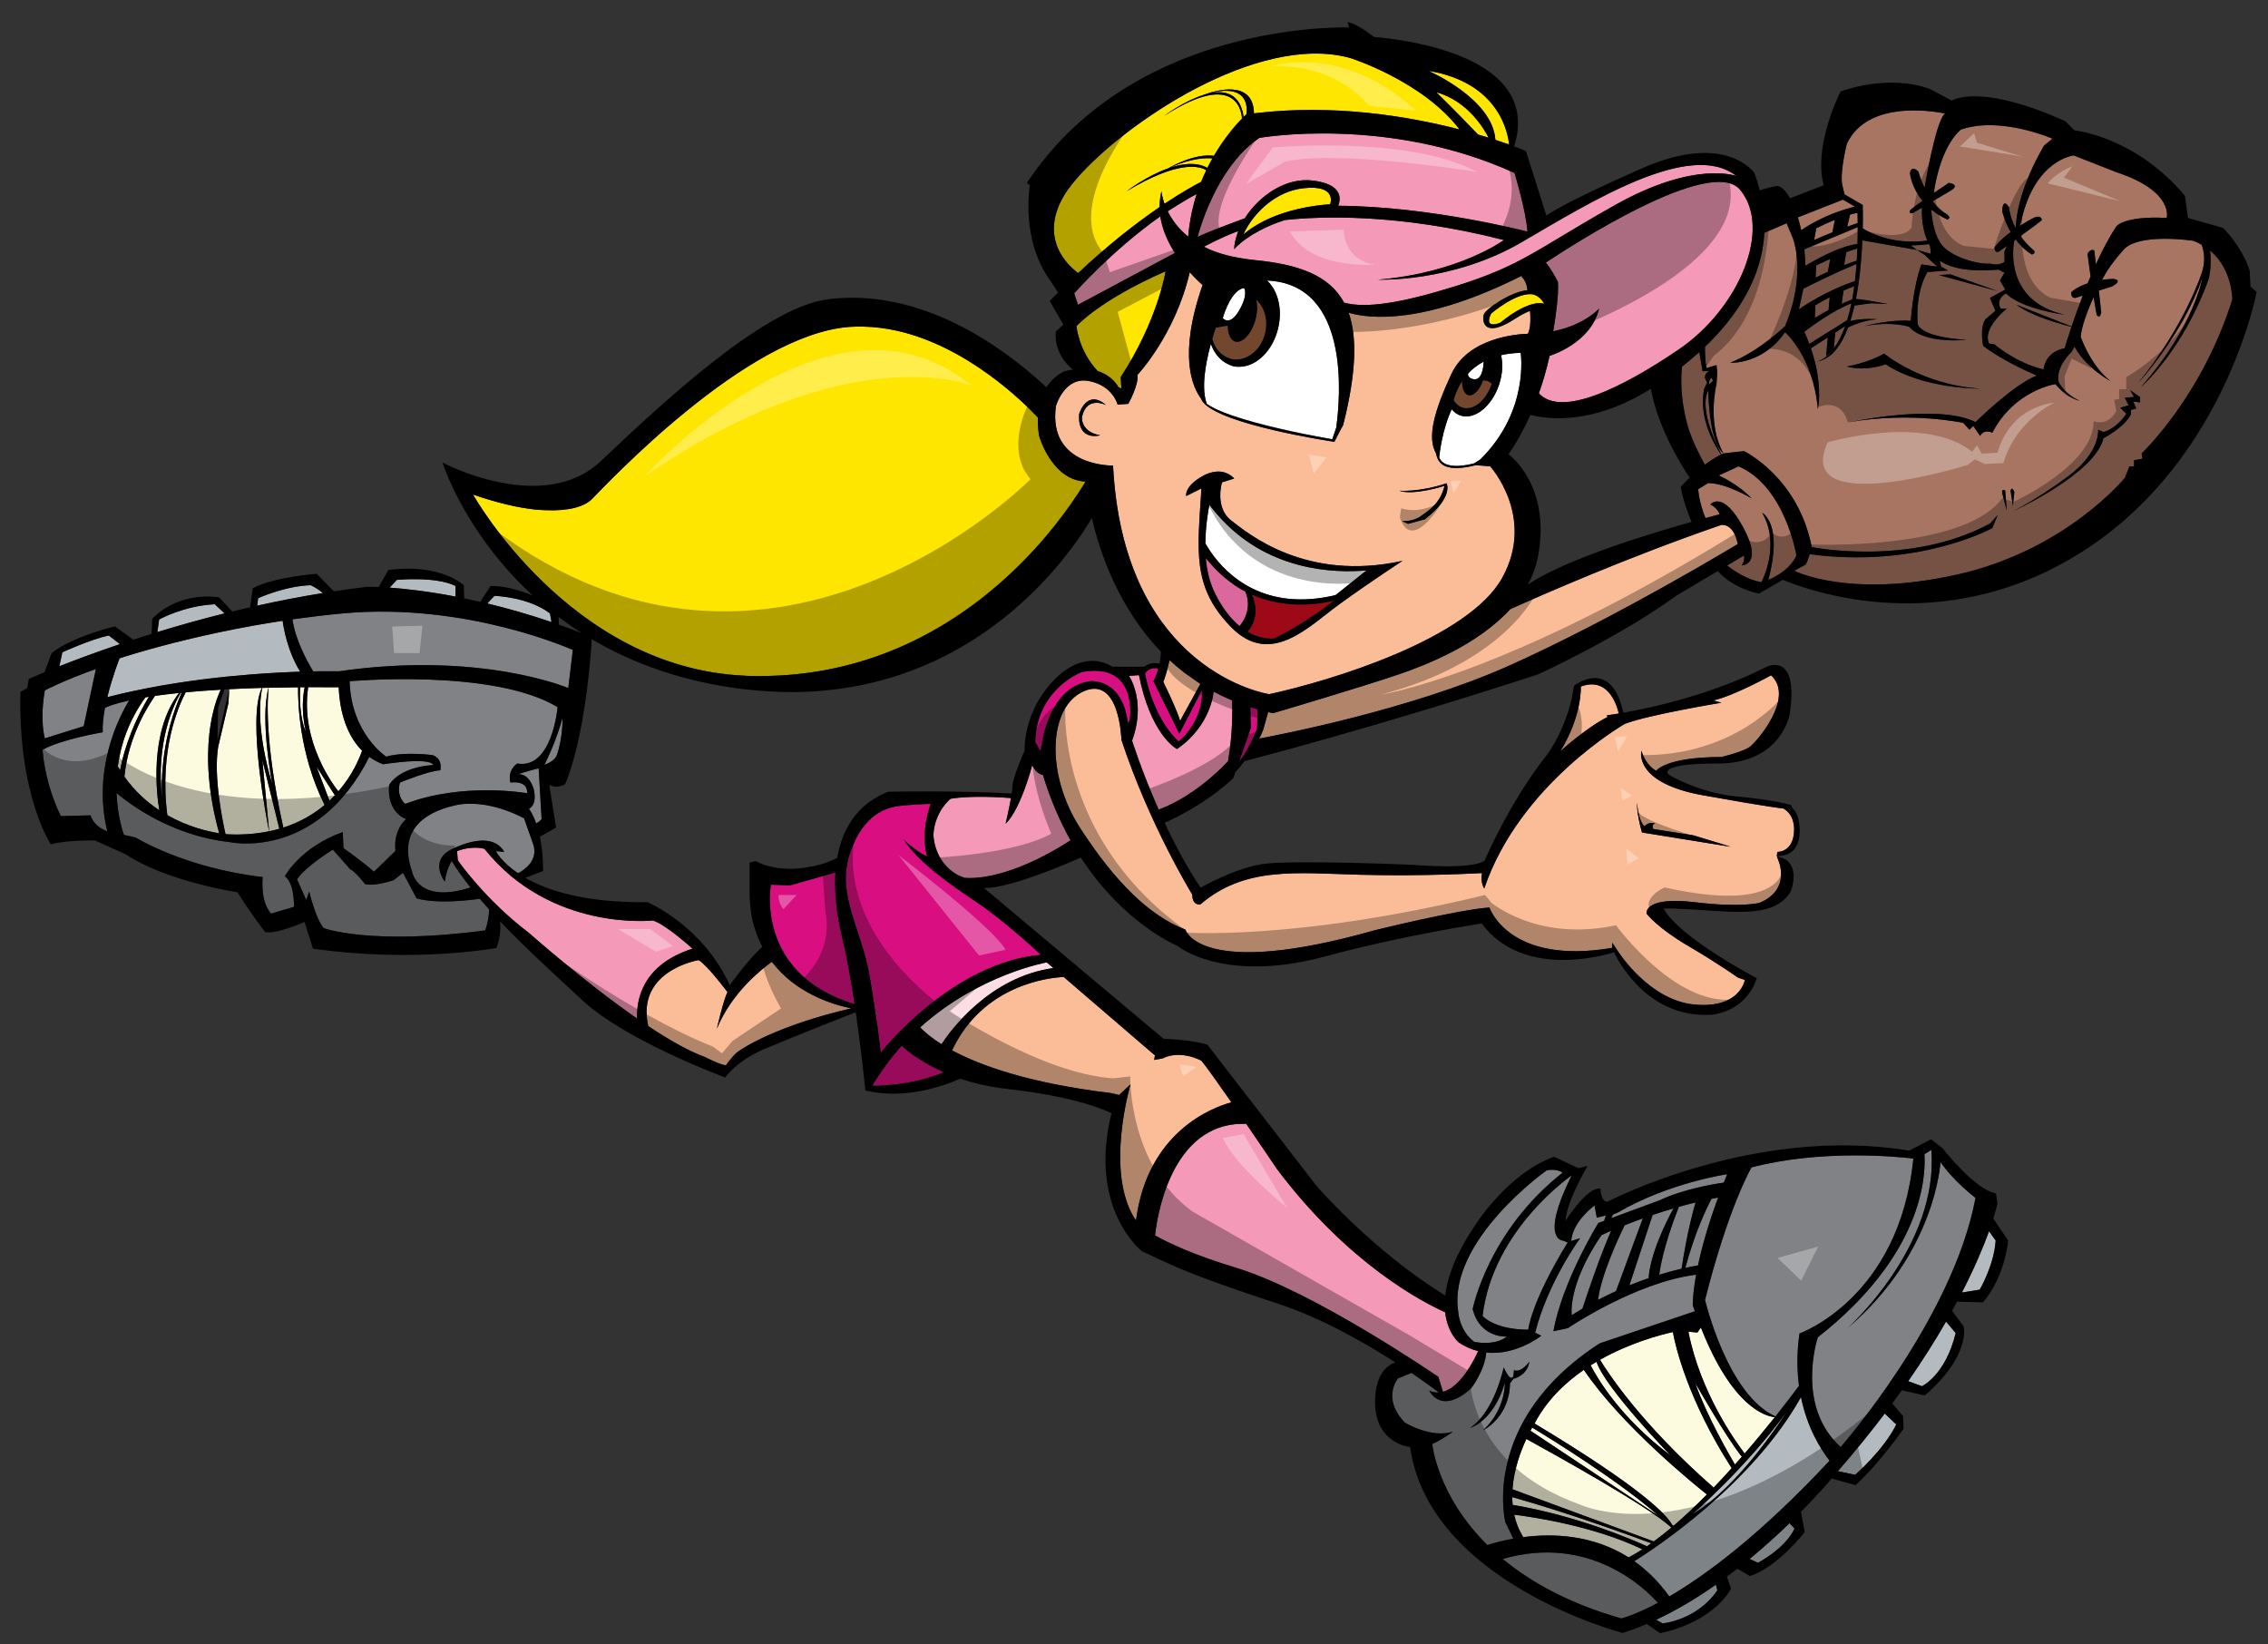
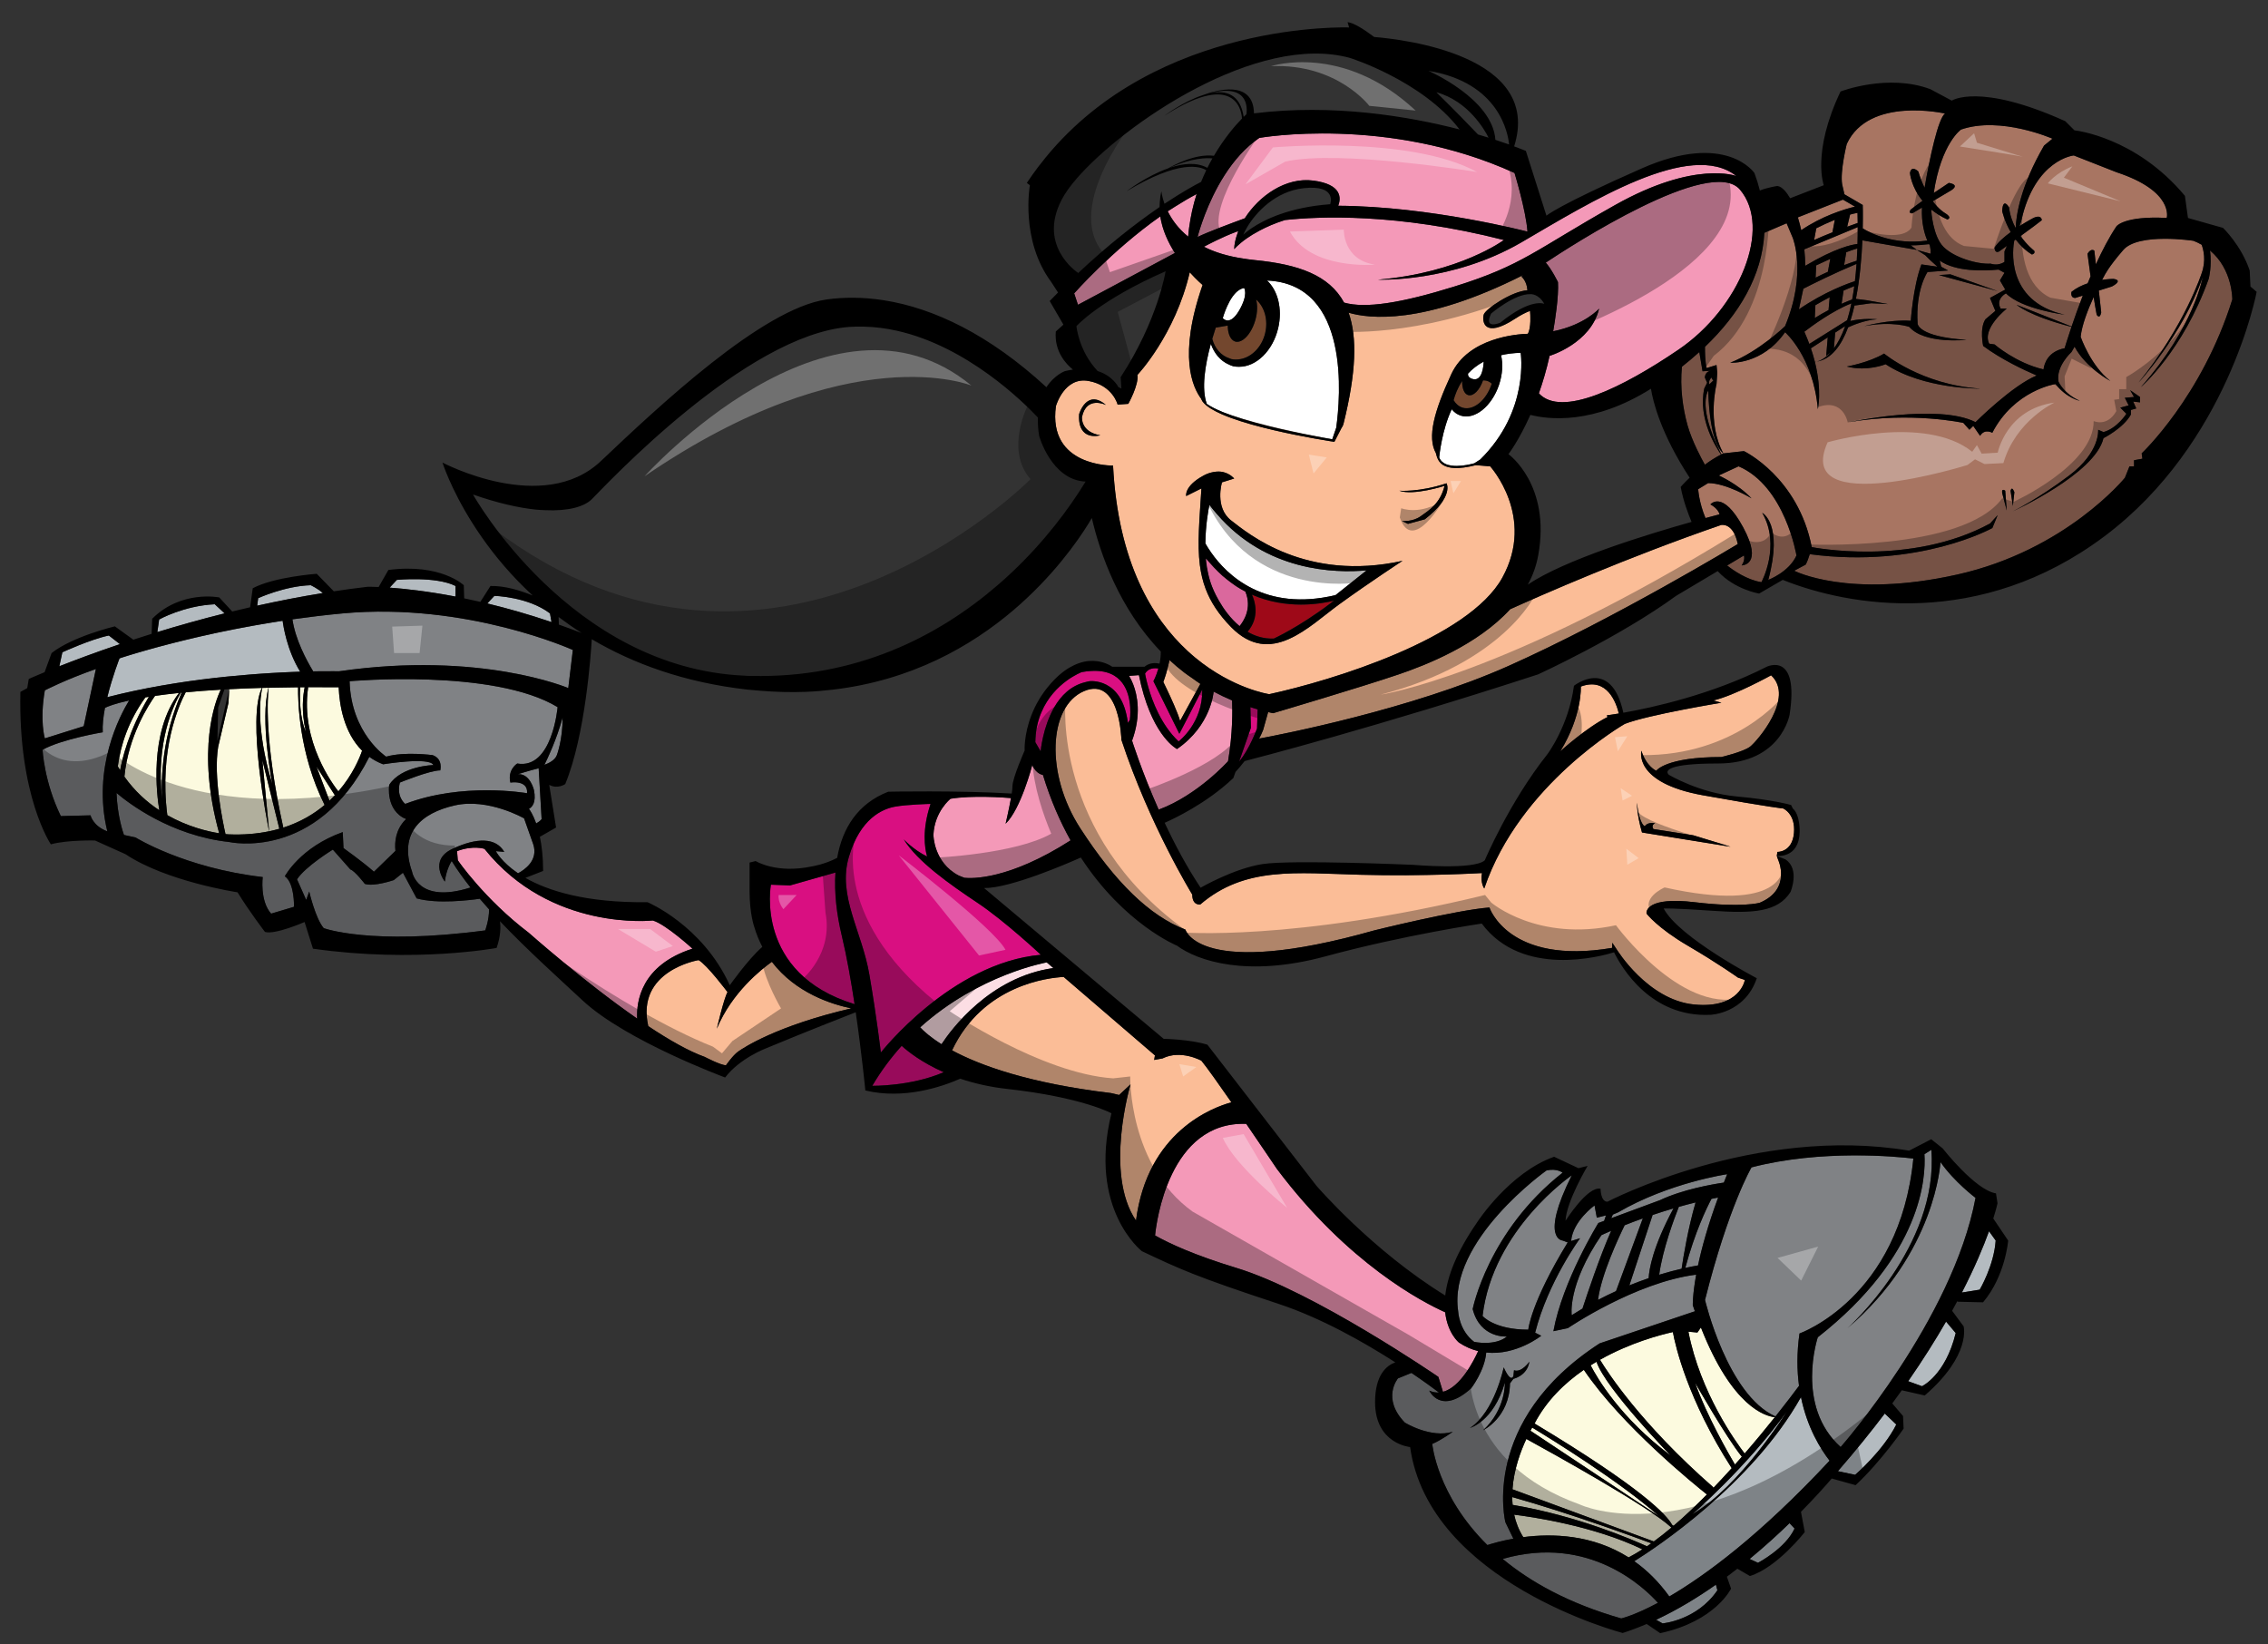
<svg xmlns="http://www.w3.org/2000/svg" version="1.1" id="Layer_1" x="0px" y="0px" width="200px" height="145px" viewBox="0 0 200 145" style="enable-background:new 0 0 200 145;" xml:space="preserve">
  <rect x="0" y="0" width="200" height="145" fill="#333333" stroke="none" />
  <path id="color14" style="fill:#9E0918;" d="M117.635,52.964c-0.109,0.083-0.222,0.164-0.335,0.25  c-2.755,2.083-4.972,3.09-4.972,3.09c-0.88,0.032-1.648-0.212-2.31-0.6c1.09-1.282,0.657-2.672,0.385-3.266  C113.453,53.768,116.445,53.26,117.635,52.964z" />
  <path id="color13" style="fill:#73472E;" d="M131.549,33.832c-0.476,1.455-1.599,2.396-2.563,2.116  c-0.334-0.098-0.604-0.334-0.801-0.66c0.121-0.455,0.344-1.07,0.754-1.69c-0.018,0.643,0.178,1.146,0.537,1.243  c0.457,0.123,1.01-0.448,1.303-1.299C131.176,33.529,131.425,33.708,131.549,33.832z M110.701,28.227  c-0.227,0.794-0.641,1.424-1.073,1.724c-0.233,0.162-0.476,0.231-0.694,0.168c-0.102-0.029-0.19-0.086-0.271-0.162  c-0.253-0.241-0.393-0.695-0.396-1.249l-1.056,0.182c-0.104,0.318-0.209,0.648-0.308,0.985c0.217,0.836,0.771,1.485,1.523,1.724  c0.051,0.016,0.092,0.046,0.143,0.058c0.269,0.062,0.537,0.055,0.801,0.01c1.006-0.173,1.912-1.066,2.201-2.313  c0.271-1.169-0.074-2.308-0.801-2.938C110.904,26.893,110.896,27.543,110.701,28.227z" />
-   <path id="color12" style="fill:#FFE600;" d="M131.268,12.14c-0.293-0.092-0.604-0.185-0.933-0.28  c-0.748-0.784-2.118-2.202-3.676-3.726C129.484,8.905,130.938,11.479,131.268,12.14z M131.868,12.33  c0.457,0.148,0.86,0.286,1.209,0.408c-0.086-0.912-0.831-5.463-7.11-6.489C125.967,6.249,131.63,8.697,131.868,12.33z   M94.926,28.757c0,0,0.174,2.152,1.867,3.961c1.356,0.427,1.828,1.414,1.828,1.414l0.27,0.135l-0.067-1.008  c3.292-5.039,3.964-9.339,3.964-9.339C96.942,26.473,94.926,28.757,94.926,28.757z M119.046,5.107  c-8.174-2.24-19.946,5.831-24.11,10.645c-0.14,0.162-0.271,0.32-0.393,0.474c-0.277,0.348-0.512,0.676-0.691,0.976  c-2.621,4.368,1.209,6.853,1.209,6.853c-0.009,0.021-0.018,0.04-0.026,0.06c2.688-2.528,5.081-4.377,6.967-5.68  c0.083-0.058,0.171-0.121,0.252-0.176c-0.001-0.146,0.014-0.295,0.021-0.443c0.021-0.314,0.061-0.63,0.143-0.95  c0,0,0.036,0.432,0.256,1.062c0.006,0.014,0.008,0.025,0.014,0.04c0.014-0.009,0.024-0.016,0.039-0.025  c1.539-1.022,2.653-1.63,3.19-1.905c0.146-0.357,0.297-0.7,0.455-1.028c-0.533-0.338-2.377-0.958-7.028,1.857  c0,0,1.74-1.346,3.679-2.026c0.449-0.262,2.377-1.311,4.025-1.104c0.948-1.619,1.943-2.739,2.475-3.281  c-0.008-0.236-0.234-4.505-6.854-0.241c0,0,1.699-1.287,3.432-1.837c1.051-0.395,4.424-1.423,4.479,1.619  c6.987-0.862,13.618,0.254,18.13,1.418C125.426,7.109,119.046,5.107,119.046,5.107z M106.71,8.215  c1.38-0.281,2.653,0.066,2.962,2.088c0.148-0.147,0.237-0.225,0.237-0.225S110.488,7.229,106.71,8.215z M103.16,14.791  c1.15-0.382,2.359-0.517,3.311,0.011c0.145-0.291,0.293-0.57,0.443-0.836C106.445,13.917,105.12,13.9,103.16,14.791z   M114.948,16.596c-2.491,0.277-4.191,2.14-4.943,3.392c-0.159,0.268-0.293,0.517-0.364,0.707c0,0,0.246-0.249,0.762-0.595  c1.053-0.706,3.246-1.821,6.897-2.092C117.3,18.007,117.971,16.26,114.948,16.596z M134.971,25.935  c-1.412-0.05-3.478,1.713-3.478,1.713c-0.706,1.461,0.806,0.806,0.806,0.806c2.723-2.217,3.881-1.663,3.881-1.663  C135.676,25.885,134.971,25.935,134.971,25.935z M91.634,38.432c-0.095-0.598-0.126-1.134-0.111-1.619  c-1.258-1.342-6.231-6.272-12.446-7.654c-0.932-0.208-1.891-0.333-2.871-0.357c-0.431-0.01-0.864-0.01-1.302,0.022  c-9.137,0.671-21.5,13.975-22.709,15.184c-0.669,0.669-2.063,1.073-4.13,0.976c-0.285-0.014-0.562-0.021-0.874-0.055  c-1.514-0.165-3.337-0.577-5.478-1.324c0,0,8.527,15.312,23.984,15.977c0.068,0.004,0.135,0.012,0.204,0.014  c0.115,0.004,0.228,0.002,0.342,0.004c9.251,0.224,16.492-3.481,21.724-7.998c0.424-0.365,0.836-0.735,1.233-1.109  c2.859-2.695,5.037-5.577,6.532-8.029C92.708,42.329,91.634,38.432,91.634,38.432z" />
  <path id="color11" style="fill:#DA689D;" d="M109.31,55.208c-1.636-1.354-2.424-3.473-2.424-3.473  c-0.154-0.386-0.271-0.794-0.361-1.211c-0.088-0.418-0.32-1.14-0.357-1.565c0-0.167,1.492,1.698,1.625,1.791  c0.958,0.667,0.938,0.851,2.025,1.41C110.438,53.632,109.65,54.799,109.31,55.208z" />
  <path id="color10" style="fill:#D90F81;" d="M101.997,60.645l-0.285-0.578c0,0,0.058-0.107,0.138-0.287  c0.088-0.197,0.199-0.482,0.299-0.834c-0.373-0.058-0.894-0.033-1.174,0.449c0,0,0.017,0.1,0.051,0.262  c0.041,0.199,0.111,0.504,0.219,0.882c0.363,1.288,1.15,3.389,2.688,4.837c0,0,2.15-1.613,2.082-4.569l0.002-0.017  c-0.524,1.025-1.533,2.991-2.018,3.913L101.997,60.645z M110.262,62.354l0.051,1.811l-1.039,2.982  c0.92-1.097,1.576-2.916,1.576-2.916l0.055-1.683C110.688,62.487,110.475,62.422,110.262,62.354z M96.186,59.164  c-0.247,0.017-0.506,0.044-0.789,0.097c0,0-2.451,0.908-3.56,3.541c-0.031,0.074-0.064,0.145-0.093,0.222  c-0.261,0.69-0.432,1.488-0.445,2.417l0.47,0.807c0,0,0.181-2.115,1.197-3.88c0.591-1.025,1.472-1.919,2.761-2.222  c0.114-0.026,0.221-0.063,0.342-0.079c0,0,2.889-0.383,3.395,3.684c0.039-0.089,0.093-0.175,0.167-0.257  c0,0,0.307-1.986-0.659-3.273C98.467,59.547,97.612,59.07,96.186,59.164z" />
  <path id="color9" style="fill:#F499B8;" d="M103.607,22.308l-8.547,4.567l-0.336-1.007c0,0,3.318-3.777,7.594-6.788  C102.496,20.272,103.014,21.377,103.607,22.308z M104.777,20.865c0.041-0.536,0.115-1.049,0.203-1.549  c0.041-0.238,0.088-0.472,0.139-0.702c0.115-0.521,0.25-1.024,0.404-1.503c-0.635,0.33-1.258,0.702-1.873,1.09  c-0.228,0.144-0.457,0.282-0.68,0.431c0.016,0.034,0.041,0.071,0.059,0.105C103.378,19.412,103.92,20.172,104.777,20.865z   M108.734,19.631c0.428-0.16,0.803-0.297,1.035-0.383c1.256-1.972,3.605-3.647,6.051-3.324c2.522,0.333,2.449,1.542,2.191,2.219  c8.125,0.044,16.688,2.282,16.688,2.282c-0.136-1.881-1.144-5.174-1.144-5.174c-11.22-5.106-22.507-3.091-22.507-3.091  c-2.518,1.707-4.028,4.764-4.8,6.771c-0.096,0.248-0.177,0.475-0.25,0.686c-0.268,0.771-0.393,1.278-0.393,1.278  c0.416-0.208,1.176-0.517,1.949-0.817C107.965,19.921,108.368,19.768,108.734,19.631z M121.533,24.659  c7.188-0.605,11.086-3.494,11.086-3.494c-9.432-2.408-16.387-2.082-19.309-1.762c-0.895,0.282-1.625,0.606-2.232,0.929  c-0.447,0.237-0.828,0.471-1.135,0.686c-0.764,0.539-1.109,0.954-1.109,0.954c0.012-0.456,0.125-0.939,0.303-1.425  c0.021-0.057,0.03-0.113,0.053-0.17c-0.092,0.032-0.186,0.069-0.278,0.104c-1.121,0.423-2.336,1.056-2.748,1.276  c0.924,0.472,2.091,0.842,3.526,1.049c0.261,0.038,0.513,0.081,0.791,0.106c0.071,0.006,0.136,0.017,0.205,0.024  c3.793,0.374,6.522,1.315,7.84,3.746c1.877,0.534,4.996,0.054,9.727-1.418c6.047-1.88,7.122-3.225,14.178-7.188  c7.055-3.964,10.684-2.553,10.684-2.553c-4.032-3.225-12.834,2.284-18.947,5.846C128.05,24.927,121.533,24.659,121.533,24.659z   M153.445,16.73c-2.568-3.06-14.945,4.97-17.133,6.426c0.527,0.596,1.076,1.72,1.076,1.72c0.076,1.277-0.261,3.411-0.423,4.335  c2.784-0.558,4.052-2,4.052-2c-0.74,3.09-4.369,4.166-4.369,4.166c-0.268,1.223-0.598,2.324-0.944,3.306  c2.002,2.16,7.395-0.513,12.3-3.844C153.445,27.144,156.27,20.09,153.445,16.73z M102.177,71.39  c3.435-1.271,6.119-4.269,6.119-4.269c0.421-2.471,0.39-4.566,0.354-5.362c-0.572-0.24-1.119-0.502-1.643-0.783l0.012,0.031  c0,0-0.201,2.956-3.226,5.039c0,0-2.017-1.01-3.151-5.592c-0.069-0.281-0.137-0.576-0.199-0.885  c-0.002-0.014-0.006-0.026-0.009-0.04l-0.173,0.014l-0.701,0.053c0,0,0.184,0.27,0.373,0.759c0.358,0.929,0.732,2.665-0.103,4.953  C99.832,65.308,100.674,68.006,102.177,71.39z M91.029,67.457c0,0-1.007,3.897-2.352,5.174c0,0,0.297-1.256,0.475-2.261  c-0.583-0.048-3.436-0.255-5.33,0.06c0,0-1.411,1.109-1.511,3.175c0,0,0.004,2.445,2.24,3.601l0.495,0.194  c0.63,0.067,3.899,0.201,9.36-3.299c-0.922-1.649-1.764-3.561-2.437-5.771C91.97,68.33,91.365,68.264,91.029,67.457z   M127.441,115.712c-1.988-0.888-8.557-4.278-14.846-12.646c0,0-1.256-1.867-2.697-3.973c-6.816-0.242-7.932,8.737-8.041,9.84  c1.248,0.707,3.461,1.736,7.178,2.866c6.854,2.083,17.805,9.607,17.805,9.607l0.406,1.319c1.549-0.408,2.732-2.771,3.104-3.593  c-0.56-0.138-1.129-0.376-1.693-0.751C128.654,118.385,127.648,117.575,127.441,115.712z M42.722,74.848  c0,0-1.008-0.336-2.418,0.202l0.067,0.808c0,0,2.352,3.426,6.248,6.382c0,0,4.828,4.288,9.57,7.579  c-0.075-1.51,0.342-4.709,4.876-6.17c0,0-2.352-2.147-3.494-2.483C57.57,81.164,48.567,82.172,42.722,74.848z" />
  <path id="color8" style="fill:#D90F81;" d="M74.232,82.508c0.436,1.811,0.816,3.973,1.129,6.035  c-8.86-2.699-7.377-10.537-7.377-10.537l1.68,0.066l4.009-1.137C73.556,78.704,73.778,80.617,74.232,82.508z M79.691,74.008  c0,0,0.856,0.922,2.063,1.516c-0.222-0.78-0.452-2.369,0.306-4.64c0,0-2.117,0.05-3.175,0.251c-1.058,0.203-3.023,1.009-4.031,4.435  c-1.008,3.427,1.159,6.551,1.814,10.381c0.655,3.828,1.008,6.854,1.008,6.854s6.198-7.912,14.109-8.617c0,0-3.174-2.973-5.594-4.586  C83.773,77.988,80.901,75.973,79.691,74.008z M76.92,95.743c0,0,3.415,0.054,6.301-1.201c-1.924-0.849-3.143-1.813-3.707-2.327  C78.582,93.248,77.701,94.416,76.92,95.743z" />
  <path id="color7" style="fill:#FBBD97;" d="M127.529,40.938c0.277,0.098,0.609,0.139,0.936,0.148  C128.133,41.088,127.807,41.049,127.529,40.938z M93.112,35.811c0,0,0.739-2.62,2.889-2.217c2.149,0.403,2.553,2.083,2.553,2.083  l0.94-0.067c0,0,0.941-1.679,0.807-2.553c0,0,3.32-3.498,4.613-9.046c0.635,0.704,1.132,1.118,1.132,1.118  c-2.181,6.24-0.884,9.057-0.085,10.086c-0.014-0.016-0.031-0.032-0.043-0.048c0,0,0.068,0.152,0.12,0.227  c0.157,0.226,0.426,0.445,0.771,0.657c0.264,0.161,0.568,0.317,0.914,0.468c0.268,0.118,0.557,0.232,0.863,0.344  c2.221,0.807,5.298,1.437,7.24,1.787c1.104,0.199,1.842,0.309,1.842,0.309l0.598-1.162l-0.004-0.001  c0.092-0.132,0.174-0.276,0.213-0.439c1.121-4.507,1.219-7.626,0.446-9.786c1.729,0.518,6.554,1.151,15.386-3.313l-0.143,0.131  c0,0,0.479,0.368,0.527,1.208c-1.359,0.07-3.719,1.655-3.854,2.152c-0.151,0.554,0,2.167,2.77,0.353  c0.513-0.334,0.945-0.552,1.316-0.688c0.025,0.292,0.107,1.5-0.195,2.018c-0.912,0.026-5.248,0.319-6.748,3.559  c-1.518,3.277-2.143,5.559-1.36,6.962c0.163,0.635,0.411,1.843,3.524,1.063l1.264,0.105c0,0,4.031,4.434,1.074,9.809  S117.501,60,111.923,61.21c0,0-3.202-0.47-6.524-3.218c-0.225-0.186-0.448-0.383-0.674-0.59c-3.105-2.862-6.137-7.819-6.576-16.35  C98.151,41.052,92.374,41.187,93.112,35.811z M123.404,43.271c1.234,0.453,3.982-0.429,3.982-0.429  c-0.404,1.587-1.361,2.141-2.093,2.67c-0.731,0.529-1.663,0.429-1.663,0.429l0.529,0.252l1.486-0.404  c2.596-2.015,1.914-3.174,1.914-3.174C125.144,43.42,123.404,43.271,123.404,43.271z M104.602,43.739l1.344-0.671  c-0.166,2.72-0.379,4.866-0.135,6.771c0.094,0.721,0.254,1.407,0.506,2.077c0.432,1.146,1.134,2.243,2.25,3.381  c3.492,3.561,6.853-0.068,9.541-2.017c2.687-1.948,5.574-3.83,5.574-3.83c-8.531,1.882-13.639-2.419-15.115-3.56  c-1.479-1.144-0.808-3.36-0.808-3.36l1.075-0.336c0,0-0.337-0.417-0.967-0.568c-0.247-0.059-0.541-0.066-0.879,0  c-0.258,0.05-0.532,0.132-0.842,0.299C104.398,42.867,104.602,43.739,104.602,43.739z M97.026,38.382  c-1.764-0.303-1.613-1.613-1.613-1.613c0.403-1.915,2.117-1.058,2.117-1.058c-1.713-1.461-2.369,0.807-2.369,0.807  C95.01,38.986,97.026,38.382,97.026,38.382z M116.521,38.565c0.599,0.109,0.963,0.169,0.963,0.169s-0.361-0.063-0.939-0.172  c-1.682-0.317-5.283-1.049-7.924-1.939c-0.244-0.083-0.478-0.167-0.703-0.252c0.223,0.089,0.459,0.175,0.702,0.261  C111.193,37.536,114.813,38.254,116.521,38.565z M104.451,59.317c-0.463-0.357-0.904-0.729-1.319-1.115  c-0.085,0.399-0.258,1.131-0.463,1.7c-0.026,0.077-0.054,0.162-0.083,0.231c0,0,0.13,0.262,0.309,0.637  c0.363,0.761,0.944,2.024,1.17,2.79l1.789-3.259c-0.254-0.161-0.482-0.339-0.726-0.509  C104.902,59.634,104.666,59.483,104.451,59.317z M158.2,73.453c-0.151,1.714-1.462,1.664-1.462,1.664l-0.051,0.354l0.102,0.301  c0,0,1.26,2.621-1.612,3.83c0,0-1.562,0.453-5.745-0.051c-4.182-0.503-4.281,0.807-4.231,1.008c0,0,0.958,1.26,3.628,2.821  c2.672,1.563,4.436,2.821,4.436,2.821l0.604,0.203c0,0-0.402,2.568-4.484,2.166c-4.08-0.403-6.803-4.838-6.803-4.838l-0.402-0.604  l-0.018,0.452c-9.137,1.546-10.816-3.561-10.816-3.561c-2.822,0.201-10.146,2.016-10.146,2.016  c-15.453,4.367-16.663-0.067-16.663-0.067c-3.158-1.209-6.182-4.165-9.272-8.936c-3.091-4.77-2.822-10.75,0.336-12.094  s3.292,4.3,3.292,4.3c2.485,7.526,6.248,13.639,6.248,13.639c0,0.992,0.705,0.875,0.705,0.875c3.932-3.377,8.467-2.771,14.11-2.621  c5.644,0.151,10.731-0.15,10.731-0.15c-0.15,0.906,0.203,1.359,0.203,1.359c3.123-9.221,12.395-14.513,12.395-14.513  c2.065-0.806,8.517-1.864,8.517-1.864l-0.705-0.201c1.914-0.453,5.088-2.218,5.088-2.218c2.117,1.966-1.259,5.846-1.863,6.3  c-0.605,0.454-2.52,0.906-2.52,0.906c-4.938,0-5.744,1.21-5.744,1.21s-0.856-0.353-1.311-1.764c0,0-0.755,2.821,5.442,3.931  c6.197,1.108,7.055,1.158,7.055,1.158S158.352,71.74,158.2,73.453z M152.607,74.663l-3.276-1.009l-3.526-0.555  c0,0-0.253-0.353,0.15-0.503c0,0-0.654-0.151-0.907,0.253c0,0-0.452-0.052-0.705-2.067c0,0,0,1.059,0.454,2.62L152.607,74.663z   M139.404,60.536c0,0,0.134,2.553-1.814,5.711c0,0,2.284-2.083,4.166-3.022l-0.059-0.151c0,0,0.387-0.048,1.058-0.16  C142.527,61.975,141.727,59.673,139.404,60.536z M123.348,59.462c-3.359,1.143-11.086,3.426-11.086,3.426  c-0.146-0.031-0.287-0.066-0.431-0.101l-0.444,1.58c-0.104,0.26-0.225,0.514-0.351,0.759c1.821-0.338,13.401-2.575,21.985-6.403  c9.34-4.166,20.224-10.75,20.224-10.75c-0.402-1.948-1.478-1.68-1.478-1.68c-8.221,2.83-15.951,6.232-18.594,7.424  C130.283,56.881,125.715,58.656,123.348,59.462z M102.52,93.324l-0.74,0.135l0.068-0.402L93.8,86.143  c-1.273,0.062-7.104,0.664-9.844,6.472c2.48,1.334,6.778,2.899,14.028,3.768l0.705,0.168l1.007-0.939c0,0-2.346,7.865,0.482,12.01  c1.009-7.852,6.759-9.975,8.412-10.426c-1.125-1.619-2.17-3.092-2.645-3.668C105.945,93.525,104.131,92.52,102.52,93.324z   M68.065,84.809c-0.91,0.646-3.532,2.705-4.852,5.896c0,0,0.605-2.621,0.941-3.225c0,0-1.814-2.42-2.553-2.822  c0,0-5.552,0.908-4.436,5.822c1.814,1.205,3.567,2.211,4.974,2.711c0,0,1.411,0.738,1.881,0.738c0,0,0.604-0.873,1.075-1.209  c0.461-0.33,3.39-2.275,9.973-3.809C73.356,88.563,70.163,87.564,68.065,84.809z" />
  <path id="color6" style="fill:#B4BBC0;" d="M173.006,113.971c1.155-2.246,1.912-4.078,2.393-5.408l0.59,0.819  c-0.15,2.218-1.41,4.334-1.41,4.334L173.006,113.971z M146.041,142.822l0.568,0.32c0,0,3.022-0.252,4.838-2.922l-0.131-0.496  C149.663,140.887,147.889,141.961,146.041,142.822z M168.27,121.789l1.219,0.441c0,0,2.066-0.957,2.974-4.687l-0.853-1.013  C170.688,118.137,169.582,119.896,168.27,121.789z M162.113,129.673c0,0-0.016,0.021-0.04,0.05l1.519,0.319  c0,0,2.471-2.116,3.629-4.435l-1.015-0.971C164.99,126.243,163.633,127.926,162.113,129.673z M154.284,137.463l0.741,0.339  c0,0,2.418-1.26,3.226-3.023l-0.444-0.473C156.773,135.307,155.591,136.387,154.284,137.463z M9.598,56.035  C7.985,56.371,5.5,57.514,5.5,57.514l-0.268,1.233c1.351-0.533,3.164-1.215,5.345-1.951L9.598,56.035z M40.169,51.668  c-1.748-0.873-5.174-0.537-5.174-0.537l-0.635,0.684c1.338,0.097,3.327,0.313,5.809,0.788V51.668z M48.5,54.087  c-1.948-1.479-4.905-1.546-4.905-1.546l-0.624,0.669c1.734,0.418,3.635,0.955,5.664,1.642L48.5,54.087z M18.938,53.28  c-2.755,0.135-4.905,1.345-4.905,1.345l-0.159,1.109c1.824-0.558,3.814-1.121,5.934-1.65L18.938,53.28z M27.403,51.601  c-2.284,0.067-4.636,1.143-4.636,1.143l-0.089,0.663c1.862-0.414,3.8-0.792,5.792-1.114C28.041,51.899,27.403,51.601,27.403,51.601z  " />
  <path id="color5" style="fill:#A87562;" d="M150.137,32.738l0.758-0.05c-0.556,0.05-0.556,0.604-0.556,0.604l0.202,0.454  l-0.252,0.504c-0.579,2.715,1.081,5.27,1.479,5.83c-0.504,0.255-0.986,0.569-1.426,0.897c-0.267-0.473-1.136-2.072-1.531-3.485  c-0.416-1.489-0.674-3.349-0.492-5.157c0.531-0.419,1.043-0.85,1.531-1.292L150.137,32.738z M151.096,33.544  c0,0-0.158-0.094-0.152-0.264c-0.15,0.125-0.275,0.32-0.205,0.608L151.096,33.544z M150.633,34.424  c-0.301,0.557-0.634,2.085,1.154,5.644c0.063-0.03,0.12-0.063,0.182-0.09C151.969,39.978,150.764,39.34,150.633,34.424z   M170.244,22.038l-0.067-0.403c0,0-0.024-0.04-0.063-0.108c-0.406,0.052-0.982,0.108-1.616,0.108l0.537,0.403l1.21,0.336v-0.336  H170.244z M163.818,20.029l-4.707,1.956c0.056,0.536,0.078,1.024,0.078,1.454c2.656-1.58,4.117-1.874,4.609-1.927  C163.813,21.041,163.818,20.545,163.818,20.029z M163.803,18.77c-0.213,0.038-0.431,0.088-0.654,0.15l-0.256,1.073  c0.385-0.142,0.707-0.256,0.928-0.333C163.816,19.373,163.811,19.071,163.803,18.77z M160.158,23.401l-0.053,1.082  c0.381-0.191,0.742-0.363,1.082-0.516l0.211-1.138C160.96,23.024,160.534,23.221,160.158,23.401z M160.165,20.13l-0.188,1.032  c0.52-0.233,1.078-0.465,1.614-0.676l0.21-1.103C161.213,19.621,160.646,19.887,160.165,20.13z M163.518,25.234  c-0.326,0.124-0.642,0.254-0.947,0.39l-0.174,1.162c0.418-0.185,0.742-0.31,0.933-0.379  C163.396,26.041,163.46,25.651,163.518,25.234z M163.715,23.269c-1.922,0.8-3.837,1.753-4.665,2.176l-0.026,0.019l-0.392,1.812  c2.271-1.555,4.294-2.276,4.941-2.483C163.63,24.318,163.677,23.809,163.715,23.269z M160.088,26.91l-0.052,1.129  c0.422-0.265,0.831-0.497,1.211-0.696l0.102-1.132C160.883,26.451,160.458,26.69,160.088,26.91z M163.264,26.75  c-1.662,0.644-3.518,2.014-4.149,2.502c0.164,0.369,0.31,0.728,0.437,1.073l3.337-2.092  C163.021,27.792,163.148,27.301,163.264,26.75z M162.714,28.756l-0.882,0.571l-0.111,1.389  C162.059,30.26,162.402,29.626,162.714,28.756z M178.238,19.485l-0.15,0.452c0.672-0.429,1.227-0.72,1.227-0.72  c0.738-0.336,0.738,0.201,0.738,0.201c-0.22,0.188-1.049,0.796-1.873,1.396c0.586,0.825,1.201,1.292,1.201,1.292  c0.135,0.269-0.201,0.336-0.201,0.336c-0.597-0.365-1.062-0.834-1.428-1.319c-0.043,0.031-0.086,0.062-0.128,0.093  c-0.104,0.526-0.888,5.328,4.444,6.534c0,0-3.762-0.47-5.174-1.881c0,0-0.939,0.47-0.471,1.344h0.538c0,0-2.218,1.746-1.546,3.09  l0.471,0.067c0,0,1.883,1.636,4.318,2.202c0.072-0.547,0.404-1.575,1.861-1.867c0,0,0.223-0.749,0.605-1.884  c-3.804-0.983-4.837-1.945-4.837-1.945l4.848,1.915c0.262-0.771,0.596-1.715,0.985-2.726l-0.66,0.207  c-0.47,0-0.336-0.538-0.336-0.538c0.425-0.344,0.929-0.582,1.427-0.751c0.082-0.204,0.168-0.409,0.256-0.614  c-0.156-1.107-0.271-1.994-0.271-1.994c0.335-0.538,0.605-0.269,0.605-0.269l0.133,1.204c0.56-1.222,1.174-2.4,1.816-3.354  c0,0,0.67-0.94,4.434-0.738c0,0,0.672-2.352-4.434-4.032l-3.764-1.478C182.875,13.707,179.448,14.043,178.238,19.485z   M171.855,16.125c1.143,0.202,0.066,0.74,0.066,0.74l-1.486,0.879c0.553,0.727,1.018,1.001,1.018,1.001  c0.807,0.471,0.27,0.605,0.27,0.605c-0.556-0.253-1.014-0.548-1.396-0.86l-0.017,0.121c0,0,0.135,2.217,1.074,3.158  c0.94,0.94,2.956,1.545,4.166,1.478c0,0,0.622,0.243,1.211-0.159v-0.916c0,0,0.092-0.226,0.215-0.492  c-0.404,0.291-0.688,0.492-0.688,0.492c-0.402,0.202-0.402-0.335-0.402-0.335c0.279-0.458,0.84-0.945,1.426-1.373  c-0.567-0.979-0.754-1.852-0.754-1.852c0.066-1.276,0.604-0.336,0.604-0.336c0.079,0.694,0.307,1.309,0.585,1.835  c0.049-1.193,0.438-3.707,2.507-7.278l0.739-0.604c0,0-4.569-2.016-8.063-0.807c0,0-1.74,1.193-2.408,5.6  C171.25,16.524,171.855,16.125,171.855,16.125z M162.65,17.133l1.613,0.941c0,0,0.028,0.822,0,2.063  c0.701,0.438,2.748,1.479,5.697,1.076c-0.229-0.525-0.542-1.525-0.473-2.907l-0.858,0.508c-0.403,0-0.134-0.336-0.134-0.336  c0.271-0.217,0.645-0.49,1.039-0.771c-1.012-1.23-1.108-2.455-1.108-2.455c0.135-0.739,0.739-0.134,0.739-0.134  c0.163,0.555,0.354,1.029,0.552,1.439c0.443-2.614,1.202-6.127,1.801-6.546c0,0-6.719-1.545-8.666,2.689  c0,0-0.605,2.419-0.403,3.561L162.65,17.133z M163.789,21.906c-0.287,0.081-0.622,0.198-0.98,0.336l-0.189,1.134  c0.494-0.187,0.882-0.315,1.115-0.388C163.757,22.641,163.775,22.282,163.789,21.906z M163.579,18.219l-1.062-0.616l-3.976,1.564  c0.116,0.387,0.217,0.765,0.297,1.128C160.668,19.05,162.588,18.459,163.579,18.219z M153.313,41.12l-1.746,0.806  c0,0,1.68,0.738,2.889,2.016c0,0-2.217-1.344-3.829-1.344l-0.874,0.538c0,0,0.066,1.167,0.643,2.545  c0.773-0.209,1.238-0.329,1.238-0.329c-0.134-0.537-0.806-0.872-0.806-0.872s1.075-1.345,2.889,2.015s-0.134,3.36-0.134,3.36  c0.337-0.472,0.201-0.874,0.201-0.874l-1.479,0.882c0.559,0.44,1.754,1.274,3.024,1.47c0,0,1.746-3.226,0.067-6.114  c0,0,1.881,0.941,0.537,5.913c0,0,1.814-0.673,2.485-2.15C158.419,48.98,157.411,42.867,153.313,41.12z M161.038,31.377l0.135-1.613  l0.048-0.043l-1.533,0.993c0.143,0.419,0.26,0.821,0.355,1.199c0.065-0.006,0.126-0.022,0.188-0.033  c0.25-0.066,0.711-0.263,1.223-0.833L161.038,31.377z M196.852,26.405c-2.688,8.601-7.996,13.572-7.996,13.572l0.066,0.47  l-0.738,0.135v0.538h-0.402l-0.404,1.008c0,0-5.173,6.383-14.781,8.533c-9.606,2.149-14.378-0.336-14.378-0.336l1.009-0.538  c0.131-0.229,0.26-0.6,0.36-0.92c9.651,1.281,16.101-2.305,16.101-2.305l0.471-1.142l-0.674,0.74  c-7.055,3.829-15.721,2.082-15.721,2.082c-1.209-6.181-5.979-8.465-5.979-8.465l-1.814,0.202c-1.478-2.688-0.605-6.115-0.605-6.115  l0.067-1.007l-0.067-0.672l-0.873,0.269c-0.134-0.578-0.147-1.389-0.145-1.873c3.025-2.895,5.035-6.259,5.237-10.052l1.963-0.841  l0.537,1.277c0,0,1.276,3.09-0.673,7.793c0,0-2.284,2.217-4.837,3.225c0,0,2.821,0.202,4.837-2.688c0,0,2.486,2.15,2.89,6.786  c0,0,0.388-1.564-0.259-4.167c0.023-0.001,0.09-0.008,0.188-0.034c1.27-0.216,2.145-1.408,2.746-3.014  c0.254-0.122,1.437-0.654,2.565-0.714c0,0-1.269-0.121-2.373,0.153c0.138-0.436,0.261-0.893,0.368-1.364l1.468-0.201l1.479,0.068  l-1.883-0.336l-0.94-0.118c0.347-1.758,0.506-3.637,0.571-5.16l4.805,0.844l0.738,0.47l0.403,0.403l0.673,0.605l-1.412-0.202  c-0.738,1.948-0.939,4.972-0.939,4.972c-1.882-0.135-4.098,0.47-4.098,0.47c2.483-0.47,3.963,0.067,3.963,0.067  c1.344,1.546,5.039,1.143,5.039,1.143c-4.233-0.268-4.301-1.411-4.301-1.411c-0.201-3.023,0.873-4.569,0.873-4.569l1.814-0.134  l-0.604-0.335l-0.136-0.538c1.418,0.992,3.864,0.921,5.191,0.792l0.521,0.283l-0.404,0.672l0.472,0.806l-1.345,0.739l0.472,1.142  l-0.874,0.739c-0.537,0.806-0.201,2.352-0.201,2.352c1.6,1.188,3.604,2.128,4.721,2.607c-2.148,0.873-5.393,4.112-5.393,4.112  c-3.292-1.68-11.152,0-11.152,0c5.508-0.94,10.076,0.067,10.076,0.067l0.538,0.604l0.336-0.335l0.605,0.873  c0.402-0.672,1.076-0.269,1.076-0.269c1.947-3.762,5.574-4.3,5.574-4.3c1.01,1.277,2.15,1.479,2.15,1.479  c-1.41-0.605-1.881-1.68-1.881-1.68c-0.269-1.343,1.142-2.621,1.142-2.621l0.271-0.47c1.006,1.881,3.158,3.023,3.158,3.023  c-1.748-1.344-2.621-3.896-2.621-3.896c0.104-1.028,0.643-2.403,1.146-3.506c0.09,0.578,0.181,1.125,0.265,1.557  c0,0,0.27,0.471,0.402-0.202l-0.213-1.923l1.154-0.361c0,0,1.074-0.537,0.134-0.671c0,0-0.415,0.001-0.999,0.088  c0.119-0.224,0.193-0.357,0.193-0.357s0.336-0.739,1.68-2.285s6.182-0.806,6.182-0.806c0.264,0.101,0.5,0.221,0.727,0.348  c0.164,0.443,0.396,1.372,0.013,2.474c0,0-1.477,4.636-5.576,9.675c0,0,3.829-4.099,5.643-9.271c0,0-0.738,4.367-5.441,9.674  c0,0,3.695-3.157,5.979-9.541c0,0,0.303-1.112,0.12-2.502C196.889,23.753,196.852,26.405,196.852,26.405z M176.156,25.667  l-4.166-1.479l-1.008,0.066L176.156,25.667z M162.854,32.318c1.814,0.47,3.426-0.202,3.426-0.202c3.359,2.218,8.332,2.15,8.332,2.15  c-5.174-0.336-8.465-3.091-8.465-3.091C164.802,31.982,162.854,32.318,162.854,32.318z M176.962,45.017l-0.135-1.746  c0,0-0.335-0.271-0.269,0.2L176.962,45.017z M177.297,43.271l0.203,1.342l0.134-1.209C177.634,43.403,177.434,42.799,177.297,43.271  z M188.721,35.005l-0.875-0.604l0.338,0.604l-0.808,0.068l0.336,0.672l-0.737,0.201l0.537,0.538c0,0-0.807,1.277-2.018,1.613  l-0.471-0.202c0,0,0.201,1.949-2.553,4.032c-2.755,2.082-4.972,3.157-4.972,3.157s7.256-3.292,7.994-6.449  c0,0,1.748-0.873,2.42-2.083v-0.403l0.47-0.134l-0.269-0.605l0.604,0.068v-0.473C188.717,35.005,188.721,35.005,188.721,35.005z" />
  <path id="color4" style="fill:#FCFADF;" d="M19.172,65.341l0.068-2.957l0.549-1.591c0.138-0.008,0.276-0.016,0.417-0.022  l-0.329,1.446L19.172,65.341z M19.877,62.217l0.329-1.446c-0.141,0.007-0.28,0.015-0.417,0.022l-0.549,1.591l-0.068,2.957  L19.877,62.217z M19.33,73.475c-2.047-7.4-0.324-11.705,0.139-12.664c-1.151,0.067-2.176,0.146-3.093,0.233  c-0.619,1.171-2.352,5.066-1.622,10.834C16.575,72.909,18.339,73.318,19.33,73.475z M24.634,73.078l-1.498-6.059l0.598,6.279  C24.045,73.234,24.345,73.161,24.634,73.078z M28.626,70.979c-2.284-4.543-2.359-9.235-2.339-10.379  c-0.911,0.008-1.774,0.021-2.594,0.042c-0.083,0.668-0.434,4.561,1.29,12.333C26.478,72.494,27.675,71.778,28.626,70.979z   M29.529,70.122l-1.622-2.531l1.146,3.008C29.222,70.441,29.378,70.282,29.529,70.122z M31.931,66.192  c-1.62-1.615-2-4.062-2.064-5.593c-0.942-0.008-1.852-0.012-2.712-0.008l0.014,0.046c-0.687,4.745,2.251,8.618,2.67,9.142  C31.102,68.318,31.706,66.845,31.931,66.192z M20.146,73.57c1.333,0.056,2.519-0.051,3.581-0.271  c-0.169-0.84-1.96-9.939-0.634-12.644c-1.034,0.03-1.989,0.068-2.881,0.114l-0.065,1.211l-0.907,3.863  c-0.436,2.614,0.409,6.656,0.645,7.704C20.052,73.564,20.146,73.57,20.146,73.57z M26.464,60.598  c-0.123,2.742,0.502,3.903,0.502,3.903c-0.416-1.801-0.245-3.204-0.097-3.906C26.732,60.596,26.599,60.597,26.464,60.598z   M23.679,60.642c-0.184,0.005-0.37,0.009-0.549,0.014c-0.154,0.651-0.636,3.439,0.88,8.481  C24.01,69.137,22.897,63.437,23.679,60.642z M10.388,67.576c0.067,0.115,0.136,0.227,0.206,0.337  c0.162-0.91,0.748-3.489,2.531-6.471c-0.103,0.016-0.204,0.031-0.303,0.049C11.317,63.584,10.636,65.704,10.388,67.576z   M13.67,61.359c-0.546,0.763-2.351,3.531-2.701,7.12c0.911,1.285,1.988,2.246,3.08,2.965c-0.215-1.287-0.94-6.818,1.732-10.343  C14.991,61.183,14.292,61.27,13.67,61.359z M15.938,61.085c-0.627,1.061-2.21,4.315-1.646,9.401  c-0.099-1.943,0.024-5.57,1.723-9.408C15.989,61.08,15.963,61.083,15.938,61.085z M153.85,128.164  c0.994-1.146,1.896-2.244,2.662-3.202c-0.826-0.085-3.762-0.894-6.52-7.911l-0.309,0.444l-0.793-0.074  C149.934,122.805,153.087,127.169,153.85,128.164z M133.387,132.691c5.672,0.957,10.584,3.076,11.848,3.652  c0.127-0.087,0.254-0.173,0.382-0.264c-1.334-0.499-7.076-2.616-12.263-4.076C133.355,132.23,133.365,132.461,133.387,132.691z   M143.616,137.324c0.398-0.208,0.806-0.444,1.217-0.71c-4.323-2.103-9.935-2.892-11.311-3.06c0.149,0.678,0.408,1.346,0.805,1.982  C136.911,135.202,140.43,135.311,143.616,137.324z M133.374,131.318l12.466,4.599c0.514-0.375,1.03-0.783,1.549-1.22  c-0.017-0.016-0.033-0.031-0.049-0.049c-1.951-1.811-10.597-6.594-12.74-7.769C134.102,127.945,133.495,129.566,133.374,131.318z   M141.096,119.896c0.012,0.02,0.022,0.037,0.036,0.062c0.595,0.981,3.543,5.575,9.964,11.192l-0.047,0.089  c0.567-0.591,1.121-1.188,1.658-1.782c-3.893-6.059-4.962-10.777-5.188-12.002C146.404,117.701,143.757,118.396,141.096,119.896z   M152.992,129.139c0.208-0.232,0.41-0.462,0.611-0.691c-1.357-1.658-4.121-6.518-4.121-6.518  C150.491,124.822,152.488,128.286,152.992,129.139z M134.96,126.154l11.358,7.545c-3.543-3.114-9.535-6.814-11.205-7.823  C135.068,125.953,135.018,126.047,134.96,126.154z M140.268,120.389c0.553,1.073,2.615,4.647,7.049,7.94  c0,0-5.729-5.886-6.532-8.254C140.609,120.176,140.439,120.279,140.268,120.389z M135.322,125.518  c9.518,5.717,11.667,8.078,12.13,8.934l0.13,0.086c0.99-0.846,1.98-1.786,2.941-2.762c-1.104-0.877-7.52-6.064-10.854-10.989  C137.964,121.96,136.375,123.505,135.322,125.518z" />
  <path id="color3" style="fill:#B4BBC0;" d="M24.927,54.74c0.053,0.427,0.374,2.596,1.548,4.489  c-0.017,0.001-0.035,0.001-0.052,0.002c-0.207,0.007-0.421,0.015-0.643,0.023c-0.044,0.002-0.088,0.004-0.133,0.006  c-0.235,0.009-0.477,0.021-0.727,0.032c-0.017,0.001-0.032,0.002-0.048,0.002c-0.281,0.015-0.571,0.03-0.87,0.048  c-0.002,0-0.004,0-0.006,0c-0.274,0.016-0.557,0.034-0.845,0.054c-0.063,0.004-0.125,0.009-0.188,0.013  c-0.248,0.018-0.5,0.036-0.756,0.056c-0.061,0.005-0.12,0.01-0.181,0.015c-0.624,0.05-1.272,0.107-1.94,0.175  c-0.079,0.008-0.159,0.017-0.238,0.024c-0.257,0.026-0.516,0.055-0.777,0.084c-0.094,0.011-0.188,0.021-0.282,0.032  c-0.298,0.034-0.598,0.07-0.902,0.109c-0.044,0.005-0.087,0.011-0.132,0.016c-0.349,0.045-0.701,0.093-1.055,0.143  c-0.084,0.012-0.168,0.024-0.252,0.037c-0.271,0.039-0.544,0.08-0.819,0.123c-0.109,0.017-0.219,0.034-0.328,0.052  c-0.278,0.044-0.557,0.091-0.836,0.139c-0.086,0.015-0.171,0.029-0.257,0.044c-0.363,0.063-0.727,0.131-1.092,0.2  c-0.065,0.013-0.13,0.026-0.195,0.039c-0.298,0.059-0.597,0.118-0.896,0.182c-0.116,0.024-0.231,0.049-0.347,0.074  c-0.264,0.057-0.528,0.115-0.792,0.176c-0.11,0.025-0.221,0.051-0.331,0.077c-0.365,0.086-0.729,0.174-1.092,0.268  c0.44-1.803,1.077-3.421,1.077-3.421s0.038-0.013,0.085-0.028c0.013-0.004,0.037-0.012,0.053-0.018  c0.05-0.016,0.119-0.038,0.197-0.063c0.042-0.014,0.094-0.029,0.144-0.046c0.078-0.024,0.169-0.053,0.265-0.082  c0.071-0.022,0.146-0.045,0.226-0.07c0.105-0.031,0.227-0.068,0.348-0.104c0.094-0.028,0.184-0.056,0.288-0.086  c0.163-0.048,0.346-0.101,0.532-0.154c0.144-0.041,0.293-0.083,0.449-0.127c0.206-0.058,0.416-0.117,0.643-0.179  c0.133-0.036,0.278-0.074,0.418-0.112c0.196-0.052,0.396-0.105,0.605-0.159c0.16-0.042,0.327-0.085,0.495-0.128  c0.213-0.054,0.433-0.108,0.658-0.164c0.18-0.045,0.36-0.089,0.548-0.135c0.244-0.059,0.5-0.118,0.756-0.179  c0.181-0.042,0.357-0.084,0.544-0.126c0.393-0.089,0.799-0.179,1.216-0.269c0.151-0.032,0.307-0.064,0.461-0.097  c0.383-0.08,0.771-0.16,1.172-0.239c0.191-0.038,0.389-0.074,0.583-0.111c0.333-0.064,0.668-0.127,1.011-0.189  c0.214-0.038,0.432-0.076,0.65-0.114c0.344-0.06,0.694-0.118,1.047-0.176c0.219-0.036,0.437-0.071,0.659-0.106  C24.704,54.772,24.817,54.757,24.927,54.74z M157.546,124.499c-3.63,4.987-8.315,9.021-8.315,9.021  C153.464,131.05,157.546,124.499,157.546,124.499z M158.814,123.189c-4.336,7.733-12.903,13.35-14.701,14.471  c1.098,0.771,2.145,1.79,3.093,3.107c3.151-1.84,7.967-5.356,14.134-11.972C160.553,127.786,159.371,125.902,158.814,123.189z" />
  <path id="color2" style="fill:#FCDEE4;" d="M83.027,92.074c0.821-1.252,4.234-5.924,9.863-6.715l-0.583-0.5  c0,0-5.969,1.045-11.164,5.727C81.449,90.916,82.031,91.45,83.027,92.074z" />
  <path id="color1" style="fill:#808285;" d="M38.825,67.928c0,0,0.269-1.008-0.672-1.344c0,0-2.486-0.337-4.099,0.135  c0,0-3.091-2.017-3.225-6.652c0,0,12.698-1.143,18.342,2.284c0,0-0.47,5.51-3.561,4.972c0,0-0.873,0.538-0.604,1.681  c0,0,1.578-0.262,1.472,0.938c-0.128-0.021-5.697-0.983-10.744,0.942c0,0-0.807-0.604-0.47-1.881  C35.264,69.003,37.884,67.928,38.825,67.928z M156.566,124.893c0.945-1.188,1.67-2.147,2.078-2.699  c-0.184-1.358-0.205-2.897,0.041-4.613c0,0,8.822-3.104,10.041-15.426c-1.48-0.176-8.11-0.821-14.272,0.779  c0,0-2.017,3.426-4.099,11.688C150.355,114.622,152.32,122.99,156.566,124.893z M11.384,61.765c-1.279,0.281-1.89,0.534-2.127,0.65  c-0.146,0.765-0.232,1.517-0.196,2.153c0,0-3.628,0.604-5.308,1.545c0,0,0.134,2.821,1.612,5.846l2.62-0.067  c0,0,0.202,0.939,1.479,1.411C8.096,67.717,10.594,63.053,11.384,61.765z M138.6,115.966c0.317-0.204,0.635-0.396,0.949-0.583  c0.391-1.197,1.504-4.54,2.529-6.855c-0.551,0.236-0.859,0.386-0.859,0.386C138.195,113.346,138.6,115.966,138.6,115.966z   M140.921,114.617c0.538-0.281,1.067-0.54,1.586-0.775l2.362-6.41c-0.596,0.213-1.131,0.416-1.6,0.604  C142.755,109.084,141.197,112.395,140.921,114.617z M147.574,106.551c-0.649,0.19-1.266,0.387-1.842,0.581l-2.049,6.205  c0.592-0.239,1.159-0.45,1.699-0.635C145.426,111.936,145.74,109.951,147.574,106.551z M149.521,106.025  c-0.506,0.123-0.998,0.254-1.476,0.39c-0.398,0.999-1.422,3.724-1.733,5.985c0.737-0.225,1.401-0.398,1.977-0.53  C148.453,110.77,148.855,108.325,149.521,106.025z M151.512,105.593c-0.197,0.037-0.393,0.077-0.587,0.117  c-0.45,0.845-1.459,2.938-2.309,6.087c0.44-0.097,0.819-0.166,1.12-0.217C150.055,110.073,150.598,108.075,151.512,105.593z   M169.704,101.77l0.606-0.383c0.672,8.532-7.392,15.723-7.392,15.723c7.795-6.652,8.197-14.646,8.197-14.646  c1.209,1.747,3.091,3.158,3.091,3.158c-2.016,10.749-11.893,21.97-11.893,21.97c-4.031-3.628-2.017-9.676-2.017-9.676  C169.514,110.68,169.835,103.777,169.704,101.77z M7.381,64.03l1.075-5.039c-2.688,0.94-4.501,1.882-4.501,1.882  c-0.47,2.688,0,4.233,0,4.233L7.381,64.03z M152.014,104.275c0.098-0.246,0.188-0.484,0.293-0.739c0,0-5.107,0.739-9.609,3.36  l-0.471,0.201l-0.142,0.316l4.308-1.594C148.373,104.883,150.953,104.432,152.014,104.275z M46.215,72.16  c0,0-3.157-1.813-6.114-1.143c-2.956,0.672-4.972,2.418-3.762,5.846c0,0,0.463,2.889,5.152,1.392  c-0.619-0.78-1.181-1.562-1.658-2.333c0,0-0.47,0.674-0.604,1.814c0,0-1.479-1.881,0.672-2.889c2.149-1.01,3.829-1.01,4.569,0.27  l-0.74-0.067c0,0,0.451,0.935,1.953,1.952c0.571-0.304,1.812-1.143,1.34-2.559L46.215,72.16z M49.104,66.584  c0,0,0.516-1.344,0.507-3.306c-0.541,1.962-1.32,3.597-1.604,4.161C48.417,67.289,48.946,67.019,49.104,66.584z M45.678,68.264  c1.075-0.068,1.411,1.41,1.411,1.41c0.206,1.071-0.144,1.484-0.445,1.646c0.081,0.104,0.362,0.505,0.639,1.287  c0.163-0.092,0.35-0.219,0.478-0.379l-0.26-4.483C46.728,67.93,45.678,68.264,45.678,68.264z M130.736,116.033  c0,0,1.009,1.209,4.031,1.209c0,0,0.203-2.344,3.477-7.695l-0.452-0.165c0,0-2.017-0.101,0.808-5.743  C138.6,103.639,131.645,108.374,130.736,116.033z M139.338,109.182l-0.792,0.246c0.154-1.773,2.067-3.137,2.067-3.137l0.201,1.075  l0.808-0.201l-0.161,0.481l-0.511,0.188c0,0-3.158,5.106-3.964,9.541l1.274-0.269c0,0,5.935-4.039,11.316-4.717  c-0.325,1.797-0.298,2.701-0.298,2.701c0.061,0.182,0.123,0.354,0.185,0.527l-8.398,2.831c-10.582,6.854-8.313,15.772-8.313,15.772  l0.703,1.448c-0.988,0.177-1.783,0.399-2.292,0.564c-4.464-4.411-4.859-8.916-4.859-8.916c0.805-0.336,1.813-1.075,1.813-1.075  c-1.948,0.604-4.232-0.808-4.232-0.808c-2.083-2.149-0.604-3.896-0.604-3.896l1.188-0.483c1.094,0.741,1.938,1.357,2.426,1.727  c-0.276,0.017-0.563-0.032-0.858-0.168c0,0,1.009,2.218,3.696-0.2c0,0,1.197-1.544,1.33-3.156c2.645,0.281,4.851-1.479,4.851-1.479  l-0.538-0.271C136.516,113.011,139.338,109.182,139.338,109.182z M134.869,120.064c0,0-0.705,1.009-1.36,0.756l-0.051,0.504  c0,0-0.201,0.705-0.856-0.756c0,0-0.807,3.931-2.973,5.341c0,0,2.066-0.554,3.074-3.979c0,0,0.1,2.317-1.916,4.184  c0,0,2.318-1.109,2.369-4.133l0.302-0.402C133.458,121.577,134.668,121.324,134.869,120.064z M129.998,118.318  c0,0,1.814,0.402,2.889-0.471c0,0-2.352,0.2-3.021-2.42c0,0,1.344-6.852,7.928-12.025c0,0-0.471-0.402-1.411-0.201  c0,0-8.733,6.181-7.794,12.429C128.587,115.63,128.654,117.311,129.998,118.318z M36.742,79.215l-1.208-2.259l-0.808,0.646  c0,0-1.747,0.604-2.553,0.336c0,0-0.873-1.144-1.276-1.275l-1.545-1.748c0,0-2.419,1.479-3.158,2.62L27,79.35l0.269-0.738  c0,0,0.538,2.352,1.276,3.225c0,0,4.099,1.546,14.244,0.201c0,0,0.35-0.936,0.339-1.855c-0.28-0.311-0.555-0.621-0.82-0.934  C41.511,79.363,38.586,79.734,36.742,79.215z M30.225,73.369l0.067,1.41c0,0,1.612,1.143,2.687,2.084l1.892-1.836  c-0.085-0.812,0.026-1.861,0.863-2.733c0,0,0.022-0.027,0.061-0.074c-1.824-0.783-1.472-3.016-1.472-3.016  c1.075-1.679,3.896-1.747,3.896-1.747c-0.336-0.74-4.435-0.066-4.435-0.066c-0.457-0.174-0.858-0.397-1.216-0.656  c-4.669,9.246-12.355,7.509-12.355,7.509c-5.186-0.57-8.921-3.46-9.935-4.323c0.079,2.083,0.592,3.524,0.657,3.701l1.015,0.218  c0,0,4.3,2.688,11.22,3.494c0,0-0.269,2.083,0.739,3.227l2.016-0.604c0,0,0.067-2.083-0.807-2.688  C25.118,77.266,26.462,74.714,30.225,73.369z M132.516,137.459c2.424,2.012,5.78,3.911,10.45,5.247c0,0,1.126-0.249,3.237-1.376  C145.064,140.055,140.163,135.257,132.516,137.459z M28.17,59.191c1.089-0.014,1.719,0.001,1.719,0.001S29.26,59.178,28.17,59.191z   M25.788,54.609c0,0.001,0,0.002,0,0.003c0.066-0.009,0.129-0.02,0.195-0.028C25.919,54.593,25.852,54.601,25.788,54.609z   M28.054,54.315c-0.202,0.024-0.398,0.052-0.599,0.076C27.656,54.367,27.852,54.34,28.054,54.315z M28.118,59.191  c-0.069,0.001-0.146,0.002-0.218,0.004C27.973,59.193,28.048,59.192,28.118,59.191z M28.17,59.191  c1.089-0.014,1.719,0.001,1.719,0.001c12.497-1.813,20.223,1.479,20.223,1.479l0.403-3.36c0,0-9.339-4.233-20.291-3.225  c-0.735,0.067-1.458,0.146-2.17,0.229c-0.202,0.024-0.398,0.052-0.599,0.076c-0.496,0.062-0.989,0.125-1.473,0.192  c-0.066,0.009-0.129,0.02-0.195,0.028c0.258,1.769,1.222,3.581,1.834,4.587c0.097-0.002,0.185-0.003,0.277-0.004  c0.073-0.002,0.148-0.003,0.218-0.004C28.136,59.191,28.152,59.191,28.17,59.191z" />
  <path id="fill" style="fill:#FFFFFF;" d="M129.455,32.942c0.361-0.39,0.814-0.756,1.382-1.059c-0.009,0.298-0.099,1.875-1.058,1.51  C129.516,33.292,129.432,33.129,129.455,32.942z M107.311,45.323c-0.225-0.26-0.447-0.523-0.662-0.81  c-0.094,0.461-0.342,1.823-0.355,3.402c0.123,0.22,0.293,0.495,0.506,0.8c1.377,1.971,4.698,5.255,10.973,3.759l2.744-2.183  C117.663,50.55,111.652,50.373,107.311,45.323z M108.969,27.821c0.098-0.117,0.197-0.262,0.303-0.442  c0.84-1.444,0.438-1.982,0.438-1.982c-0.146,0.021-0.284,0.076-0.414,0.155c-0.947,0.578-1.468,2.499-1.468,2.499  S108.29,28.643,108.969,27.821z M107.752,36.302c0.057,0.023,0.107,0.046,0.166,0.069c0.227,0.085,0.459,0.169,0.703,0.252  c2.641,0.891,6.242,1.622,7.924,1.939c0.578,0.109,0.939,0.172,0.939,0.172l0.127-0.373l0.222-0.647  c0.364-2.609,1.287-12.672-6.101-12.979c0.949,0.869,1.377,2.497,0.984,4.188c-0.47,2.016-1.945,3.425-3.449,3.417  c-0.175,0-0.349-0.009-0.522-0.049c-0.143-0.033-0.268-0.101-0.396-0.157c-0.722-0.315-1.275-0.962-1.572-1.816  c-0.521,1.904-0.842,3.96-0.358,5.296C106.762,35.85,107.218,36.081,107.752,36.302z M134.098,31.108  c-0.645,0.015-1.217,0.092-1.73,0.211c0.179,0.75,0.135,1.671-0.175,2.6c-0.639,1.916-2.162,3.134-3.403,2.72  c-0.306-0.102-0.563-0.294-0.772-0.554c-0.859,1.829-1.082,4.009-1.104,4.248c0.115,0.299,0.338,0.49,0.618,0.604  c0.276,0.098,0.608,0.139,0.935,0.148c0.618-0.006,1.239-0.152,1.545-0.236l0.525-0.335  C134.902,36.214,134.098,31.108,134.098,31.108z" />
  <path id="outline" d="M95.413,36.769c0,0-0.151,1.311,1.613,1.613c0,0-2.016,0.604-1.865-1.865c0,0,0.655-2.268,2.369-0.807  C97.53,35.71,95.816,34.854,95.413,36.769z M127.387,42.841c-0.402,1.587-1.361,2.141-2.092,2.67  c-0.73,0.529-1.663,0.429-1.663,0.429l0.529,0.252l1.487-0.404c2.595-2.015,1.914-3.174,1.914-3.174  c-2.418,0.806-4.158,0.656-4.158,0.656C124.641,43.723,127.387,42.841,127.387,42.841z M118.105,53.28  c-2.688,1.948-6.047,5.577-9.541,2.017c-1.115-1.138-1.817-2.235-2.25-3.381c-0.252-0.67-0.41-1.356-0.504-2.077  c-0.246-1.905-0.031-4.051,0.135-6.771l-1.344,0.671c0,0-0.203-0.873,1.545-1.813c0.31-0.167,0.584-0.249,0.842-0.299  c0.338-0.066,0.632-0.059,0.879,0c0.63,0.151,0.967,0.568,0.967,0.568l-1.075,0.336c0,0-0.671,2.216,0.808,3.36  c1.478,1.141,6.584,5.441,15.115,3.56C123.682,49.45,120.793,51.332,118.105,53.28z M109.31,55.208  c0.34-0.409,1.129-1.576,0.508-3.048c-1.088-0.56-2.161-1.391-3.155-2.544c-0.104-0.123-0.216-0.232-0.32-0.363  c0.037,0.426,0.097,0.854,0.185,1.271c0.089,0.417,0.205,0.825,0.359,1.211C106.887,51.735,107.675,53.854,109.31,55.208z   M117.635,52.964c-1.189,0.296-4.182,0.804-7.232-0.525c0.273,0.594,0.707,1.983-0.385,3.266c0.662,0.388,1.432,0.632,2.311,0.6  c0,0,2.217-1.007,4.972-3.09C117.413,53.128,117.523,53.047,117.635,52.964z M117.771,52.475l2.742-2.183  c-2.851,0.258-8.859,0.081-13.203-4.969c-0.225-0.26-0.447-0.523-0.662-0.81c-0.094,0.461-0.342,1.823-0.355,3.402  c0.123,0.22,0.293,0.495,0.506,0.8C108.175,50.687,111.496,53.971,117.771,52.475z M145.805,73.102c0,0-0.253-0.354,0.15-0.504  c0,0-0.654-0.151-0.907,0.253c0,0-0.452-0.052-0.705-2.067c0,0,0,1.059,0.454,2.621l7.811,1.26l-3.275-1.008L145.805,73.102z   M199,25.733c0,0-2.486,13.37-13.438,21.567c-10.951,8.196-22.508,6.181-28.354,3.83l-2.083,1.208c0,0-2.164-0.352-3.655-1.981  l-3.669,2.184c-4.972,3.629-12.161,6.921-12.161,6.921c-14.289,4.656-25.089,7.442-25.882,7.646  c-0.335,0.433-0.628,0.766-0.808,0.96l-0.186,0.531c-2.381,2.263-5.305,3.621-6.06,3.951c0.883,1.88,1.947,3.89,3.171,5.724  c0,0,2.89-1.68,5.442-2.082c2.553-0.403,13.303,0.066,13.303,0.066s5.375,0.471,6.314-0.402c0,0,2.15-5.106,5.51-9.339  c0,0,1.882-2.485,2.353-6.048c0,0,3.27-2.602,4.356,2.376c2.505-0.442,7.82-1.596,12.642-4.055c0,0,2.89-1.411,2.017,4.232  c0,0-0.739,4.3-6.314,4.3c-4.469,0-4.561,0.636-4.419,0.889l0.084,0.103c0,0,2.672,1.612,5.997,1.915  c3.324,0.303,4.787,0.755,4.787,0.755l0.15,0.303c0.655,0.555,0.604,2.065,0.604,2.065c-0.05,2.368-2.017,2.117-2.017,2.117  l0.051-0.352c0,0,1.311,0.05,1.462-1.664c0.151-1.713-0.958-2.167-0.958-2.167s-0.856-0.05-7.055-1.158  c-6.197-1.109-5.442-3.931-5.442-3.931c0.454,1.411,1.312,1.764,1.312,1.764s0.807-1.21,5.744-1.21c0,0,1.914-0.452,2.52-0.906  c0.605-0.454,3.98-4.334,1.863-6.3c0,0-3.174,1.765-5.089,2.218l0.706,0.201c0,0-6.449,1.059-8.517,1.864  c0,0-9.27,5.292-12.395,14.513c0,0-0.355-0.454-0.203-1.359c0,0-5.09,0.303-10.731,0.15c-5.646-0.15-10.181-0.756-14.11,2.621  c0,0-0.705,0.117-0.705-0.875c0,0-3.763-6.112-6.247-13.639c0,0-0.134-5.644-3.292-4.3s-3.427,7.324-0.336,12.094  c3.09,4.77,6.114,7.727,9.272,8.936c0,0,1.21,4.437,16.662,0.067c0,0,7.322-1.813,10.145-2.016c0,0,1.681,5.105,10.817,3.561  l0.017-0.452l0.403,0.604c0,0,2.722,4.435,6.803,4.838c4.082,0.402,4.484-2.166,4.484-2.166l-0.603-0.203  c0,0-1.764-1.26-4.436-2.821c-2.67-1.562-3.628-2.821-3.628-2.821c-0.05-0.201,0.051-1.511,4.232-1.008  c4.184,0.504,5.745,0.051,5.745,0.051c2.872-1.209,1.612-3.83,1.612-3.83l-0.102-0.302l0.756,0.302  c1.312,0.856,0.455,2.873,0.455,2.873c-1.109,1.764-3.276,1.914-6.854,1.662s-4.334-0.201-4.334-0.201  c1.36,2.569,8.214,6.147,8.214,6.147c-1.059,3.124-4.082,3.226-4.082,3.226c-5.255,0.256-7.84-4.16-8.505-5.51  c-1.12,0.348-8.09,2.275-11.668-2.535c0,0-6.853,1.008-13.773,2.889c-6.92,1.88-11.287,0.402-13.103-0.941  c0,0-4.651-1.891-8.479-7.771c-1.067,0.478-6.221,2.721-8.531,2.692l15.834,13.293c0,0,2.386,0.052,3.862,0.521l9.607,12.43  c0,0,4.905,5.711,11.354,9.675l0.008,0.021c0.181-1.614,0.926-3.742,2.816-6.47c0,0,2.82-4.367,6.785-5.778l2.148,1.009l0.807-0.203  c0,0-1.881,3.159-1.947,4.84c0,0,1.947-3.092,3.09-2.822c0,0,0,1.142,0.605,1.142c0,0,12.967-6.786,26.606-4.502l1.947-1.009  l1.008,0.808c0,0,2.891,3.695,4.703,3.965l0.135,0.873c0,0-0.096,0.468-0.373,1.343l1.313,1.949c0,0-0.251,3.124-2.216,5.442  l-2.218-0.052c0,0-0.021-0.016-0.057-0.039c-0.145,0.272-0.297,0.552-0.451,0.834c0,0.005,0.002,0.008,0.004,0.013l1.008,1.36  c0,0,0.705,2.52-3.428,6.098l-2.022-0.458c-0.271,0.381-0.552,0.769-0.84,1.159l0.948,1.111l0.051,1.109  c0,0-1.965,2.872-4.233,4.988l-2.106-0.586c-0.553,0.645-1.483,1.689-2.713,2.937l0.336,1.781c0,0-2.418,3.125-4.838,3.88  l-1.104-0.645c-0.305,0.238-0.611,0.474-0.927,0.707l0.368,1.047c0,0-1.361,2.871-6.248,3.93l-1.193-0.811  c-0.697,0.299-1.402,0.566-2.115,0.795c0,0-17.066-4.438-18.746-16.396c0,0-3.09-0.268-3.09-3.964c0-2.458,1.066-3.247,1.783-3.504  c-2.771-1.78-6.543-3.918-10.316-5.164c-7.324-2.419-8.601-3.021-12.026-4.635c0,0-4.771-3.695-2.688-12.161  c0,0-2.553-1.412-9.205-2.15c-1.58-0.176-2.948-0.506-4.127-0.901c-1.632,0.717-4.966,1.853-8.37,1.037c0,0-0.31-3.197-0.849-6.895  c-0.896,0.35-4.224,1.648-7.953,3.198c0,0-2.284,0.872-3.561,2.553c0,0-8.735-3.226-12.564-6.786  c-2.246-2.089-4.928-4.5-7.293-6.992c0.064,0.485,0.075,1.317-0.298,2.355c0,0-7.189,1.345-16.192,0.066l-0.739-2.352  c0,0-2.62,1.145-3.494,0.874c0,0-1.343-1.747-2.419-3.494c0,0-6.248-0.939-9.877-3.358l-2.688-1.209c0,0-2.418-0.066-3.897,0.336  c0,0-2.889-4.233-2.687-13.438l0.604-0.335l0.134-0.807c0,0,0.492-0.224,1.396-0.598l0.619-1.688  c1.881-1.478,5.577-2.352,5.577-2.352l1.631,1.173c0.521-0.17,1.058-0.342,1.613-0.515l0.047-1.329  c2.553-2.554,5.913-1.882,5.913-1.882l1.146,1.241c0.519-0.126,1.044-0.251,1.578-0.372l0.232-1.676  c1.881-1.007,5.644-1.275,5.644-1.275l1.504,1.543c0.988-0.149,1.988-0.283,2.997-0.401c0,0,0.336-0.006,0.957,0.022l0.858-1.501  c4.636-0.604,6.651,1.344,6.651,1.344l0.035,1.155c0.459,0.094,0.936,0.199,1.425,0.312l0.891-1.399  c1.242-0.031,2.609,0.384,3.725,0.838c-3.749-3.45-5.913-7.146-7.014-9.446c-0.135-0.282-0.25-0.537-0.354-0.773  c-0.41-0.935-0.59-1.503-0.59-1.503s8.869,4.704,13.976-0.134c5.106-4.838,14.244-13.438,19.887-14.244  c0.77-0.11,1.567-0.159,2.384-0.154c0.864,0.004,1.753,0.079,2.663,0.22c4.429,0.69,9.35,3.055,14.351,7.668  c0.702-1.085,1.631-1.418,1.631-1.418c0.247-0.06,0.48-0.102,0.704-0.134c-0.589-0.477-1.656-1.595-1.509-3.36l0.672-0.604  l-1.209-2.083c0.247-0.255,0.492-0.505,0.735-0.75l-0.601-0.929c-2.755-3.695-1.882-8.533-1.882-8.533l-0.269-0.202  c0.328-0.497,0.669-0.972,1.018-1.433c0.214-0.282,0.433-0.555,0.653-0.824c9.907-12.101,26.75-11.449,26.75-11.449l-0.136-0.47  c0.53,0.069,1.362,0.568,2.347,1.309c2.566,0.207,14.875,1.624,12.342,9.645c0.666,0.244,1.033,0.401,1.033,0.401l1.814,5.711  c0,0,0.941-0.874,8.398-4.166s9.942,0.403,9.942,0.403c0.195,0.521,0.354,1.034,0.481,1.542c0.607-0.252,1.535-0.399,1.535-0.399  c0.447,0.041,0.871,0.627,1.135,1.081l2.964-1.148c0,0-1.075-2.889,1.479-8.264c0,0,4.164-1.612,7.928-0.201l1.881,1.007  c0,0,2.419-1.612,10.011,1.814l0.808,0.806c0,0,5.375,0.537,9.741,5.778l0.269,1.949l3.091,0.873c0,0,1.612,1.545,2.352,3.762  l0.068,1.411L199,25.733z M137.591,66.247c0,0,2.284-2.083,4.166-3.022l-0.059-0.151c0,0,0.387-0.048,1.058-0.16  c-0.228-0.938-1.028-3.24-3.351-2.377C139.404,60.536,139.538,63.089,137.591,66.247z M178.238,19.485l-0.15,0.452  c0.672-0.429,1.227-0.72,1.227-0.72c0.738-0.336,0.738,0.201,0.738,0.201c-0.22,0.188-1.049,0.796-1.873,1.396  c0.586,0.825,1.201,1.292,1.201,1.292c0.135,0.269-0.201,0.336-0.201,0.336c-0.597-0.365-1.062-0.834-1.428-1.319  c-0.043,0.031-0.086,0.062-0.128,0.093c-0.104,0.526-0.888,5.328,4.444,6.534c0,0-3.762-0.47-5.174-1.881  c0,0-0.939,0.47-0.471,1.344h0.538c0,0-2.218,1.746-1.546,3.09l0.471,0.067c0,0,1.883,1.636,4.318,2.202  c0.072-0.547,0.404-1.575,1.861-1.867c0,0,0.223-0.749,0.605-1.884c-3.804-0.983-4.837-1.945-4.837-1.945l4.848,1.915  c0.262-0.771,0.596-1.715,0.985-2.726l-0.66,0.207c-0.47,0-0.336-0.538-0.336-0.538c0.425-0.344,0.929-0.582,1.427-0.751  c0.082-0.204,0.168-0.409,0.256-0.614c-0.156-1.107-0.271-1.994-0.271-1.994c0.335-0.538,0.605-0.269,0.605-0.269l0.133,1.204  c0.56-1.222,1.174-2.4,1.816-3.354c0,0,0.67-0.94,4.434-0.738c0,0,0.672-2.352-4.434-4.032l-3.764-1.478  C182.875,13.707,179.448,14.043,178.238,19.485z M170.521,17.022c0.729-0.498,1.334-0.896,1.334-0.896  c1.143,0.202,0.066,0.74,0.066,0.74l-1.486,0.879c0.553,0.727,1.018,1.001,1.018,1.001c0.807,0.471,0.27,0.605,0.27,0.605  c-0.556-0.253-1.014-0.548-1.396-0.86l-0.017,0.121c0,0,0.135,2.217,1.074,3.158c0.94,0.94,2.956,1.545,4.166,1.478  c0,0,0.622,0.243,1.211-0.159v-0.916c0,0,0.092-0.226,0.215-0.492c-0.404,0.291-0.688,0.492-0.688,0.492  c-0.402,0.202-0.402-0.335-0.402-0.335c0.279-0.458,0.84-0.945,1.426-1.373c-0.567-0.979-0.754-1.852-0.754-1.852  c0.066-1.276,0.604-0.336,0.604-0.336c0.079,0.694,0.307,1.309,0.585,1.835c0.049-1.193,0.438-3.707,2.507-7.278l0.739-0.604  c0,0-4.569-2.016-8.063-0.807C172.932,11.422,171.189,12.616,170.521,17.022z M162.45,16.26l0.2,0.873l1.613,0.941  c0,0,0.028,0.822,0,2.063c0.701,0.438,2.748,1.479,5.697,1.076c-0.229-0.525-0.542-1.525-0.473-2.907l-0.858,0.508  c-0.403,0-0.134-0.336-0.134-0.336c0.271-0.217,0.645-0.49,1.039-0.771c-1.012-1.23-1.108-2.455-1.108-2.455  c0.135-0.739,0.739-0.134,0.739-0.134c0.163,0.555,0.354,1.029,0.552,1.439c0.443-2.614,1.202-6.127,1.801-6.546  c0,0-6.719-1.545-8.666,2.689C162.854,12.699,162.249,15.118,162.45,16.26z M162.887,28.232c0.137-0.44,0.264-0.931,0.377-1.482  c-1.662,0.644-3.518,2.014-4.149,2.502c0.164,0.369,0.31,0.728,0.437,1.073L162.887,28.232z M161.832,29.327l-0.111,1.389  c0.338-0.457,0.682-1.09,0.993-1.96L161.832,29.327z M161.247,27.343l0.102-1.132c-0.467,0.241-0.892,0.479-1.262,0.7l-0.052,1.129  C160.458,27.774,160.867,27.542,161.247,27.343z M163.328,26.407c0.068-0.367,0.132-0.756,0.189-1.173  c-0.326,0.124-0.643,0.254-0.947,0.39l-0.174,1.162C162.814,26.602,163.139,26.477,163.328,26.407z M163.573,24.793  c0.057-0.475,0.104-0.984,0.142-1.524c-1.922,0.8-3.837,1.753-4.665,2.176l-0.026,0.019l-0.392,1.812  C160.902,25.722,162.926,25,163.573,24.793z M161.188,23.967l0.211-1.138c-0.438,0.195-0.864,0.392-1.24,0.572l-0.053,1.082  C160.486,24.292,160.848,24.12,161.188,23.967z M163.734,22.988c0.021-0.347,0.041-0.706,0.055-1.082  c-0.287,0.081-0.622,0.198-0.98,0.336l-0.189,1.134C163.113,23.189,163.5,23.061,163.734,22.988z M163.8,21.512  c0.015-0.472,0.021-0.967,0.019-1.483l-4.707,1.956c0.057,0.536,0.078,1.024,0.08,1.454C161.846,21.859,163.309,21.565,163.8,21.512  z M161.591,20.486l0.21-1.103c-0.588,0.238-1.154,0.503-1.636,0.747l-0.188,1.032C160.495,20.929,161.055,20.697,161.591,20.486z   M163.818,19.659c-0.002-0.287-0.01-0.588-0.017-0.89c-0.213,0.038-0.431,0.088-0.655,0.15l-0.254,1.073  C163.277,19.851,163.6,19.736,163.818,19.659z M158.543,19.167c0.116,0.387,0.217,0.765,0.297,1.128  c1.828-1.246,3.748-1.836,4.739-2.077l-1.062-0.616L158.543,19.167z M153.445,16.73c-2.568-3.06-14.945,4.97-17.133,6.426  c0.527,0.596,1.076,1.72,1.076,1.72c0.076,1.277-0.261,3.411-0.423,4.335c2.784-0.558,4.052-2,4.052-2  c-0.74,3.09-4.369,4.166-4.369,4.166c-0.268,1.223-0.598,2.324-0.944,3.306c2.002,2.16,7.395-0.513,12.3-3.844  C153.445,27.144,156.27,20.09,153.445,16.73z M150.895,32.688l-0.758,0.05l-0.287-1.695c-0.488,0.442-1,0.873-1.531,1.292  c-0.182,1.808,0.076,3.667,0.492,5.157c0.396,1.414,1.266,3.013,1.531,3.485c0.438-0.329,0.922-0.643,1.426-0.897  c-0.396-0.56-2.058-3.114-1.479-5.83l0.252-0.504l-0.202-0.454C150.339,33.292,150.339,32.738,150.895,32.688z M150.736,33.889  l0.357-0.345c0,0-0.156-0.094-0.152-0.264C150.792,33.405,150.667,33.6,150.736,33.889z M135.643,48.98  c-0.168,0.925-0.486,1.778-0.912,2.569c3.215-2.193,10.576-4.445,14.438-5.531c-0.259-0.605-0.727-1.812-0.961-3.085  c0,0,0.299-0.344,0.788-0.811c-2.541-3.889-3.23-6.716-3.41-7.845c-5.105,3.209-9.073,2.707-10.633,2.304  c-0.997,2.243-1.931,3.463-1.931,3.463S136.784,42.731,135.643,48.98z M127.529,40.938c0.275,0.111,0.604,0.151,0.936,0.148  c0.618-0.006,1.239-0.152,1.545-0.236l0.525-0.335c4.367-4.3,3.563-9.406,3.563-9.406c-0.645,0.015-1.217,0.092-1.73,0.211  c0.179,0.75,0.135,1.671-0.175,2.6c-0.639,1.916-2.162,3.134-3.403,2.72c-0.306-0.102-0.563-0.294-0.772-0.554  c-0.859,1.829-1.082,4.009-1.104,4.248C127.027,40.633,127.25,40.824,127.529,40.938z M136.18,26.792  c-0.504-0.907-1.209-0.856-1.209-0.856c-1.412-0.05-3.478,1.713-3.478,1.713c-0.706,1.461,0.806,0.806,0.806,0.806  C135.021,26.237,136.18,26.792,136.18,26.792z M129.455,32.942c-0.023,0.187,0.061,0.35,0.324,0.451  c0.959,0.365,1.049-1.212,1.058-1.51C130.271,32.186,129.816,32.552,129.455,32.942z M128.939,33.598  c-0.41,0.62-0.633,1.235-0.754,1.69c0.196,0.326,0.467,0.563,0.801,0.66c0.964,0.28,2.087-0.662,2.563-2.116  c-0.124-0.125-0.373-0.303-0.77-0.29c-0.293,0.851-0.846,1.422-1.303,1.299C129.117,34.745,128.923,34.241,128.939,33.598z   M134.164,21.367c-6.114,3.561-12.631,3.292-12.631,3.292c7.188-0.605,11.086-3.494,11.086-3.494  c-9.432-2.408-16.387-2.082-19.309-1.762c-0.895,0.282-1.625,0.606-2.232,0.929c-0.447,0.237-0.828,0.471-1.135,0.686  c-0.764,0.539-1.109,0.954-1.109,0.954c0.012-0.456,0.125-0.939,0.303-1.425c0.021-0.057,0.03-0.113,0.053-0.17  c-0.092,0.032-0.186,0.069-0.278,0.104c-1.121,0.423-2.336,1.056-2.748,1.276c0.924,0.472,2.091,0.842,3.526,1.049  c0.261,0.038,0.513,0.081,0.791,0.106c0.071,0.006,0.136,0.017,0.205,0.024c3.793,0.374,6.522,1.315,7.84,3.746  c1.877,0.534,4.996,0.054,9.727-1.418c6.047-1.88,7.122-3.225,14.178-7.188c7.055-3.964,10.684-2.553,10.684-2.553  C149.079,12.296,140.277,17.805,134.164,21.367z M108.969,27.821c0.098-0.117,0.197-0.262,0.303-0.442  c0.84-1.444,0.438-1.982,0.438-1.982c-0.146,0.021-0.284,0.076-0.414,0.155c-0.947,0.578-1.468,2.499-1.468,2.499  S108.29,28.643,108.969,27.821z M107.21,28.89c-0.104,0.318-0.209,0.648-0.308,0.985c0.217,0.836,0.771,1.485,1.523,1.724  c0.051,0.016,0.092,0.046,0.143,0.058c0.269,0.062,0.537,0.055,0.801,0.01c1.006-0.173,1.912-1.066,2.201-2.313  c0.271-1.169-0.074-2.308-0.801-2.938c0.135,0.478,0.125,1.127-0.068,1.811c-0.227,0.794-0.641,1.424-1.073,1.724  c-0.233,0.162-0.476,0.231-0.694,0.168c-0.102-0.029-0.19-0.086-0.271-0.162c-0.253-0.241-0.393-0.695-0.396-1.249L107.21,28.89z   M107.918,36.371c0.223,0.089,0.459,0.175,0.702,0.261c2.573,0.904,6.192,1.622,7.901,1.933c0.599,0.109,0.963,0.169,0.963,0.169  l0.127-0.373l0.222-0.647c0.364-2.609,1.287-12.672-6.101-12.979c0.949,0.869,1.377,2.497,0.984,4.188  c-0.47,2.016-1.945,3.425-3.449,3.417c-0.175,0-0.349-0.009-0.522-0.049c-0.143-0.033-0.268-0.101-0.396-0.157  c-0.722-0.315-1.275-0.962-1.572-1.816c-0.521,1.904-0.842,3.96-0.358,5.296c0.343,0.236,0.799,0.467,1.333,0.688  C107.809,36.325,107.859,36.348,107.918,36.371z M117.3,18.007c0,0,0.671-1.747-2.352-1.411c-2.491,0.277-4.191,2.14-4.943,3.392  c-0.159,0.268-0.293,0.517-0.364,0.707c0,0,0.246-0.249,0.762-0.595C111.454,19.394,113.648,18.278,117.3,18.007z M111.052,12.161  c-2.518,1.707-4.028,4.764-4.8,6.771c-0.095,0.248-0.177,0.475-0.25,0.686c-0.268,0.771-0.393,1.278-0.393,1.278  c0.416-0.208,1.176-0.517,1.949-0.817c0.405-0.158,0.81-0.311,1.176-0.448c0.428-0.16,0.803-0.297,1.035-0.383  c1.256-1.972,3.605-3.647,6.051-3.324c2.522,0.333,2.449,1.542,2.191,2.219c8.125,0.044,16.688,2.282,16.688,2.282  c-0.136-1.881-1.144-5.174-1.144-5.174C122.339,10.146,111.052,12.161,111.052,12.161z M98.823,33.258  c3.292-5.039,3.964-9.339,3.964-9.339c-5.845,2.553-7.861,4.837-7.861,4.837s0.174,2.152,1.867,3.961  c1.356,0.427,1.828,1.414,1.828,1.414l0.27,0.135L98.823,33.258z M103.607,22.308c-0.596-0.931-1.111-2.036-1.289-3.228  c-4.276,3.011-7.594,6.788-7.594,6.788l0.336,1.007L103.607,22.308z M104.777,20.865c0.041-0.536,0.115-1.049,0.203-1.549  c0.041-0.238,0.088-0.472,0.139-0.702c0.115-0.521,0.25-1.024,0.404-1.503c-0.635,0.33-1.258,0.702-1.873,1.09  c-0.228,0.144-0.457,0.282-0.68,0.431c0.016,0.034,0.041,0.071,0.059,0.105C103.378,19.412,103.92,20.172,104.777,20.865z   M106.914,13.966c-0.469-0.048-1.794-0.065-3.754,0.825c1.15-0.382,2.359-0.517,3.311,0.011  C106.613,14.511,106.764,14.232,106.914,13.966z M109.909,10.079c0,0,0.579-2.85-3.199-1.864c1.38-0.281,2.653,0.066,2.962,2.088  C109.82,10.156,109.909,10.079,109.909,10.079z M131.268,12.14c-0.33-0.661-1.781-3.234-4.607-4.006  c1.558,1.524,2.928,2.941,3.676,3.726C130.663,11.955,130.975,12.048,131.268,12.14z M125.967,6.249c0,0,5.663,2.448,5.901,6.081  c0.457,0.148,0.86,0.286,1.209,0.408C132.991,11.827,132.246,7.275,125.967,6.249z M95.061,24.054  c-0.009,0.021-0.018,0.04-0.026,0.06c2.688-2.528,5.081-4.378,6.967-5.68c0.083-0.058,0.171-0.121,0.252-0.176  c-0.001-0.146,0.014-0.295,0.021-0.443c0.021-0.314,0.061-0.63,0.143-0.95c0,0,0.036,0.432,0.256,1.062  c0.006,0.014,0.008,0.025,0.014,0.04c0.014-0.009,0.024-0.016,0.039-0.025c1.539-1.022,2.653-1.63,3.19-1.905  c0.146-0.357,0.297-0.7,0.455-1.028c-0.533-0.338-2.377-0.958-7.028,1.857c0,0,1.74-1.346,3.679-2.026  c0.449-0.262,2.377-1.311,4.025-1.104c0.948-1.619,1.943-2.739,2.475-3.281c-0.008-0.236-0.234-4.505-6.854-0.241  c0,0,1.699-1.287,3.432-1.837c1.051-0.395,4.424-1.423,4.479,1.619c6.987-0.862,13.618,0.254,18.13,1.418  c-3.283-4.304-9.664-6.306-9.664-6.306c-8.174-2.24-19.946,5.831-24.11,10.645c-0.14,0.162-0.271,0.32-0.393,0.474  c-0.277,0.348-0.512,0.676-0.691,0.976C91.231,21.568,95.061,24.054,95.061,24.054z M65.698,59.582  c0.068,0.004,0.135,0.012,0.204,0.014c0.115,0.004,0.228,0.002,0.342,0.004c9.251,0.224,16.492-3.481,21.724-7.998  c0.424-0.365,0.836-0.735,1.233-1.109c2.859-2.695,5.037-5.577,6.532-8.029c-3.024-0.134-4.098-4.031-4.098-4.031  c-0.095-0.598-0.126-1.134-0.111-1.619c-1.258-1.342-6.231-6.272-12.446-7.654c-0.932-0.208-1.891-0.333-2.871-0.357  c-0.431-0.01-0.864-0.01-1.302,0.022c-9.137,0.671-21.5,13.975-22.709,15.184c-0.669,0.669-2.063,1.073-4.13,0.976  c-0.285-0.014-0.562-0.021-0.874-0.055c-1.514-0.165-3.337-0.577-5.478-1.324C41.713,43.605,50.24,58.917,65.698,59.582z   M102.895,60.771c0.363,0.761,0.944,2.024,1.17,2.79l1.789-3.259c-0.254-0.161-0.482-0.339-0.726-0.509  c-0.226-0.159-0.462-0.31-0.677-0.476c-0.463-0.357-0.904-0.729-1.319-1.115c-0.085,0.399-0.258,1.131-0.463,1.7  c-0.026,0.077-0.054,0.162-0.083,0.231C102.586,60.134,102.716,60.396,102.895,60.771z M101.712,60.066c0,0,0.058-0.107,0.138-0.287  c0.088-0.197,0.199-0.482,0.299-0.834c-0.373-0.058-0.894-0.033-1.174,0.449c0,0,0.017,0.1,0.051,0.262  c0.041,0.199,0.111,0.504,0.219,0.882c0.363,1.288,1.15,3.389,2.688,4.837c0,0,2.15-1.613,2.082-4.569l0.002-0.017  c-0.524,1.025-1.533,2.991-2.018,3.913L102,60.644L101.712,60.066z M102.363,57.449c-3.691-3.828-5.353-8.646-6.082-11.769  c-0.645,1.108-2.518,4.053-5.739,7.07c-0.375,0.352-0.766,0.703-1.177,1.053c-3.733,3.178-8.993,6.198-15.926,7.007  c-0.781,0.092-1.577,0.163-2.401,0.194c-1.28,0.05-2.619,0.014-4.003-0.099c-0.24-0.02-0.48-0.039-0.723-0.063  c-0.138-0.014-0.271-0.021-0.41-0.036c-5.601-0.634-10.109-2.313-13.718-4.442c-0.073,1.266-0.567,8.492-2.34,12.773  c0,0-0.672,0.471-1.411,0.067l0.604,3.763l-1.411,0.807l-0.028-0.041c0.171,0.793,0.296,1.804,0.296,3.063l-1.559,0.612  c1.962,1.121,5.282,2.208,10.764,2.143c0,0,4.837,2.016,7.256,7.323c0,0,1.611-2.286,2.868-3.386  c-0.283-0.543-0.527-1.135-0.719-1.787c0,0-0.403-1.143-0.403-3.092c0-1.947,0-2.553,0-2.553l0.537-0.134  c0,0,1.814,1.142,4.972,0.47c0,0,1.106-0.168,2.214-0.75c0.46-2.625,1.819-4.79,4.505-5.833c0,0,6.174-0.124,10.888,0.162  c0.039-0.261,0.064-0.485,0.064-0.633c0-0.739,1.075-3.158,1.075-3.158s-0.079-1.367,0.593-3.104  c0.046-0.119,0.094-0.239,0.147-0.361c0.39-0.894,0.98-1.861,1.88-2.783c0.612-0.627,1.197-1.026,1.741-1.282  c0.628-0.295,1.198-0.391,1.684-0.377c1.03,0.027,1.681,0.518,1.681,0.518h2.846c0.281-0.241,0.706-0.409,1.324-0.276  C102.32,58.187,102.365,57.826,102.363,57.449z M44.469,75.117l-0.74-0.067c0,0,0.451,0.935,1.953,1.952  c0.571-0.304,1.812-1.143,1.34-2.559l-0.807-2.283c0,0-3.157-1.813-6.114-1.143c-2.956,0.672-4.972,2.418-3.762,5.846  c0,0,0.463,2.889,5.152,1.392c-0.619-0.78-1.181-1.562-1.658-2.333c0,0-0.47,0.674-0.604,1.814c0,0-1.479-1.881,0.672-2.889  C42.049,73.839,43.729,73.839,44.469,75.117z M38.825,67.928c-0.941,0-3.561,1.075-3.561,1.075c-0.336,1.276,0.47,1.881,0.47,1.881  c5.047-1.926,10.616-0.964,10.744-0.942c0.105-1.2-1.472-0.938-1.472-0.938c-0.269-1.143,0.604-1.681,0.604-1.681  c3.091,0.538,3.561-4.972,3.561-4.972c-5.644-3.427-18.342-2.284-18.342-2.284c0.134,4.636,3.225,6.652,3.225,6.652  c1.613-0.472,4.099-0.135,4.099-0.135C39.094,66.92,38.825,67.928,38.825,67.928z M16.015,61.078  c-0.025,0.002-0.051,0.005-0.077,0.007c-0.627,1.061-2.21,4.315-1.646,9.401C14.192,68.543,14.315,64.916,16.015,61.078z   M15.781,61.102c-0.79,0.081-1.49,0.168-2.111,0.258c-0.546,0.763-2.351,3.531-2.701,7.12c0.911,1.285,1.988,2.246,3.08,2.965  C13.834,70.157,13.109,64.626,15.781,61.102z M13.125,61.442c-0.103,0.016-0.204,0.031-0.303,0.049  c-1.505,2.093-2.186,4.213-2.434,6.085c0.067,0.115,0.136,0.227,0.206,0.337C10.756,67.003,11.342,64.424,13.125,61.442z   M14.754,71.877c1.821,1.032,3.585,1.441,4.576,1.598c-2.047-7.4-0.324-11.705,0.139-12.664c-1.151,0.067-2.176,0.146-3.093,0.233  C15.757,62.214,14.024,66.109,14.754,71.877z M19.24,62.384l-0.068,2.957l0.706-3.124l0.329-1.446  c-0.141,0.007-0.28,0.015-0.417,0.022L19.24,62.384z M19.885,73.549c0.167,0.018,0.262,0.021,0.262,0.021  c1.333,0.056,2.519-0.051,3.581-0.271c-0.169-0.84-1.96-9.939-0.634-12.644c-1.034,0.03-1.989,0.068-2.881,0.114l-0.065,1.211  l-0.907,3.863C18.804,68.459,19.648,72.501,19.885,73.549z M24.01,69.137c0,0-1.113-5.7-0.331-8.495  c-0.184,0.005-0.37,0.009-0.549,0.014C22.976,61.307,22.494,64.095,24.01,69.137z M23.734,73.299c0.311-0.064,0.611-0.138,0.9-0.221  l-1.498-6.059L23.734,73.299z M24.983,72.975c1.495-0.48,2.692-1.196,3.643-1.996c-2.284-4.543-2.359-9.235-2.339-10.379  c-0.911,0.008-1.774,0.021-2.594,0.042C23.61,61.31,23.259,65.202,24.983,72.975z M49.28,55.074  c0.656,0.229,1.324,0.476,2.005,0.737c-0.712-0.452-1.386-0.925-2.024-1.406L49.28,55.074z M30.225,54.087  c-0.735,0.067-1.458,0.146-2.17,0.229c-0.203,0.024-0.398,0.052-0.599,0.076c-0.496,0.062-0.989,0.124-1.473,0.192  c-0.064,0.009-0.131,0.017-0.195,0.025c0,0.001,0,0.002,0,0.003c0.258,1.769,1.222,3.581,1.834,4.587  c0.097-0.002,0.185-0.003,0.277-0.004c0.072-0.002,0.149-0.003,0.218-0.004c0.019,0,0.035,0,0.053,0  c1.089-0.014,1.719,0.001,1.719,0.001c12.497-1.813,20.223,1.479,20.223,1.479l0.403-3.36  C50.516,57.312,41.176,53.078,30.225,54.087z M26.966,64.501c-0.416-1.801-0.245-3.204-0.097-3.906  c-0.137,0.001-0.271,0.002-0.405,0.003C26.342,63.34,26.966,64.501,26.966,64.501z M29.053,70.599  c0.168-0.157,0.325-0.316,0.476-0.477l-1.622-2.531L29.053,70.599z M29.838,69.779c1.264-1.461,1.868-2.935,2.093-3.587  c-1.62-1.615-2-4.062-2.064-5.593c-0.942-0.008-1.852-0.012-2.712-0.008l0.014,0.046C26.481,65.383,29.419,69.256,29.838,69.779z   M48.008,67.439c0.409-0.15,0.938-0.421,1.097-0.855c0,0,0.516-1.344,0.507-3.306C49.071,65.239,48.292,66.875,48.008,67.439z   M46.644,71.319c0.081,0.104,0.362,0.505,0.639,1.287c0.163-0.092,0.35-0.219,0.478-0.379l-0.26-4.483  c-0.773,0.186-1.823,0.52-1.823,0.52c1.075-0.068,1.411,1.41,1.411,1.41C47.295,70.745,46.945,71.158,46.644,71.319z M42.971,53.21  c1.734,0.418,3.635,0.955,5.664,1.642L48.5,54.087c-1.948-1.479-4.905-1.546-4.905-1.546L42.971,53.21z M34.36,51.814  c1.338,0.097,3.327,0.313,5.809,0.788v-0.935c-1.748-0.873-5.174-0.537-5.174-0.537L34.36,51.814z M22.678,53.406  c1.862-0.414,3.8-0.792,5.792-1.114c-0.43-0.393-1.068-0.691-1.068-0.691c-2.284,0.067-4.636,1.143-4.636,1.143L22.678,53.406z   M13.874,55.734c1.824-0.558,3.814-1.121,5.934-1.65l-0.87-0.804c-2.755,0.135-4.905,1.345-4.905,1.345L13.874,55.734z   M10.624,58.023c-0.054,0.018-0.085,0.028-0.085,0.028s-0.636,1.618-1.077,3.421c0.363-0.094,0.728-0.182,1.092-0.268  c0.11-0.026,0.221-0.052,0.331-0.077c0.264-0.061,0.528-0.119,0.792-0.176c0.115-0.025,0.231-0.05,0.347-0.074  c0.299-0.063,0.598-0.123,0.896-0.182c0.065-0.013,0.13-0.026,0.195-0.039c0.365-0.069,0.729-0.137,1.092-0.2  c0.086-0.015,0.171-0.029,0.257-0.044c0.28-0.048,0.559-0.095,0.836-0.139c0.109-0.018,0.219-0.035,0.328-0.052  c0.275-0.043,0.548-0.084,0.819-0.123c0.084-0.013,0.169-0.025,0.252-0.037c0.354-0.05,0.707-0.098,1.055-0.143  c0.044-0.005,0.087-0.011,0.132-0.016c0.303-0.039,0.604-0.075,0.902-0.109c0.094-0.011,0.188-0.021,0.282-0.032  c0.262-0.029,0.521-0.058,0.777-0.084c0.08-0.008,0.159-0.017,0.238-0.024c0.668-0.067,1.316-0.125,1.94-0.175  c0.061-0.005,0.121-0.01,0.181-0.015c0.256-0.02,0.508-0.038,0.756-0.056c0.063-0.004,0.126-0.009,0.188-0.013  c0.288-0.02,0.57-0.037,0.845-0.054c0.002,0,0.004,0,0.006,0c0.298-0.018,0.588-0.033,0.87-0.048c0.016,0,0.032-0.001,0.048-0.002  c0.25-0.012,0.492-0.022,0.727-0.032c0.044-0.002,0.089-0.004,0.133-0.006c0.221-0.009,0.436-0.017,0.643-0.023  c0.017-0.001,0.035-0.001,0.052-0.002c-1.174-1.894-1.495-4.063-1.548-4.489c0-0.001,0-0.003,0-0.004  c-0.112,0.018-0.22,0.036-0.332,0.053c-0.223,0.035-0.44,0.07-0.659,0.106c-0.354,0.058-0.703,0.116-1.047,0.176  c-0.218,0.038-0.435,0.075-0.65,0.114c-0.343,0.063-0.679,0.125-1.011,0.189c-0.195,0.037-0.392,0.073-0.583,0.111  c-0.4,0.079-0.789,0.159-1.172,0.239c-0.155,0.032-0.31,0.064-0.461,0.097c-0.417,0.09-0.824,0.18-1.216,0.269  c-0.188,0.042-0.363,0.084-0.544,0.126c-0.257,0.061-0.512,0.12-0.756,0.179c-0.188,0.046-0.368,0.09-0.548,0.135  c-0.226,0.056-0.444,0.11-0.658,0.164c-0.169,0.043-0.334,0.086-0.495,0.128c-0.21,0.055-0.409,0.107-0.605,0.159  c-0.141,0.038-0.285,0.076-0.418,0.112c-0.228,0.063-0.437,0.12-0.643,0.179c-0.157,0.044-0.305,0.086-0.449,0.127  c-0.186,0.054-0.368,0.106-0.532,0.154c-0.105,0.031-0.193,0.058-0.288,0.086c-0.123,0.037-0.242,0.072-0.348,0.104  c-0.083,0.025-0.153,0.048-0.226,0.07c-0.099,0.03-0.186,0.058-0.265,0.082c-0.053,0.018-0.099,0.032-0.144,0.046  c-0.083,0.026-0.145,0.047-0.197,0.063C10.656,58.013,10.64,58.019,10.624,58.023z M5.231,58.747  c1.351-0.533,3.164-1.215,5.345-1.951l-0.978-0.761C7.985,56.371,5.5,57.514,5.5,57.514L5.231,58.747z M3.954,65.106l3.427-1.076  l1.075-5.039c-2.688,0.94-4.501,1.882-4.501,1.882C3.484,63.561,3.954,65.106,3.954,65.106z M9.464,73.303  c-1.368-5.586,1.13-10.249,1.92-11.538c-1.279,0.281-1.89,0.534-2.127,0.65c-0.146,0.765-0.232,1.517-0.196,2.153  c0,0-3.628,0.604-5.308,1.545c0,0,0.134,2.821,1.612,5.846l2.62-0.067C7.985,71.892,8.188,72.831,9.464,73.303z M25.118,77.266  c0,0,1.344-2.552,5.106-3.896l0.067,1.411c0,0,1.612,1.142,2.687,2.083l1.892-1.837c-0.085-0.811,0.026-1.86,0.863-2.732  c0,0,0.022-0.027,0.061-0.074c-1.824-0.783-1.472-3.016-1.472-3.016c1.075-1.679,3.896-1.747,3.896-1.747  c-0.336-0.74-4.435-0.066-4.435-0.066c-0.457-0.174-0.858-0.397-1.216-0.656c-4.669,9.245-12.355,7.509-12.355,7.509  c-5.186-0.57-8.921-3.46-9.935-4.323c0.079,2.083,0.592,3.525,0.657,3.701l1.015,0.218c0,0,4.3,2.688,11.22,3.494  c0,0-0.269,2.083,0.739,3.226l2.016-0.604C25.925,79.954,25.992,77.871,25.118,77.266z M43.127,80.182  c-0.28-0.312-0.555-0.623-0.82-0.935c-0.797,0.116-3.722,0.487-5.565-0.032l-1.208-2.259l-0.808,0.646c0,0-1.747,0.604-2.553,0.336  c0,0-0.873-1.144-1.276-1.275l-1.545-1.748c0,0-2.419,1.479-3.158,2.62L27,79.35l0.269-0.738c0,0,0.538,2.352,1.276,3.225  c0,0,4.099,1.546,14.244,0.201C42.789,82.036,43.139,81.102,43.127,80.182z M56.188,89.816c-0.075-1.51,0.342-4.707,4.876-6.168  c0,0-2.352-2.148-3.494-2.484c0,0-9.002,1.008-14.848-6.316c0,0-1.008-0.336-2.418,0.202l0.067,0.808c0,0,2.352,3.426,6.248,6.382  C46.618,82.238,51.446,86.525,56.188,89.816z M75.068,88.912c-1.711-0.35-4.905-1.348-7.002-4.104  c-0.91,0.645-3.532,2.705-4.852,5.896c0,0,0.605-2.621,0.941-3.226c0,0-1.814-2.418-2.553-2.821c0,0-5.552,0.907-4.436,5.823  c1.814,1.205,3.567,2.211,4.974,2.709c0,0,1.411,0.74,1.881,0.74c0,0,0.604-0.875,1.075-1.209  C65.557,92.391,68.485,90.443,75.068,88.912z M75.361,88.543c-0.313-2.063-0.693-4.225-1.129-6.035  c-0.455-1.891-0.677-3.804-0.56-5.572l-4.009,1.138l-1.68-0.066C67.984,78.006,66.501,85.844,75.361,88.543z M83.221,94.542  c-1.924-0.849-3.143-1.813-3.707-2.327c-0.933,1.033-1.813,2.201-2.594,3.528C76.92,95.743,80.334,95.797,83.221,94.542z   M146.203,141.33c-1.139-1.275-6.04-6.073-13.688-3.871c2.424,2.012,5.78,3.911,10.45,5.247  C142.966,142.706,144.092,142.457,146.203,141.33z M143.684,113.337c0.592-0.239,1.16-0.451,1.7-0.635  c0.042-0.767,0.356-2.751,2.19-6.151c-0.649,0.19-1.266,0.387-1.842,0.581L143.684,113.337z M144.869,107.432  c-0.596,0.213-1.131,0.416-1.6,0.604c-0.516,1.05-2.072,4.359-2.35,6.583c0.538-0.281,1.068-0.54,1.586-0.775L144.869,107.432z   M146.313,112.4c0.737-0.225,1.401-0.398,1.977-0.53c0.164-1.103,0.566-3.545,1.232-5.845c-0.506,0.123-0.998,0.254-1.476,0.39  C147.648,107.414,146.625,110.139,146.313,112.4z M148.616,111.797c0.44-0.097,0.819-0.166,1.12-0.217  c0.316-1.507,0.861-3.505,1.773-5.987c-0.197,0.037-0.392,0.077-0.586,0.117C150.475,106.555,149.466,108.646,148.616,111.797z   M149.686,117.495l-0.795-0.074c1.043,5.384,4.196,9.748,4.959,10.743c0.994-1.146,1.896-2.244,2.661-3.202  c-0.825-0.085-3.761-0.894-6.518-7.911L149.686,117.495z M149.23,133.52c4.232-2.47,8.314-9.021,8.314-9.021  C153.916,129.486,149.23,133.52,149.23,133.52z M153.604,128.447c-1.356-1.658-4.121-6.518-4.121-6.518  c1.01,2.893,3.008,6.355,3.511,7.209C153.2,128.906,153.402,128.677,153.604,128.447z M147.52,117.455  c-1.115,0.246-3.763,0.941-6.424,2.441c0.012,0.02,0.022,0.037,0.036,0.062c0.595,0.981,3.543,5.575,9.964,11.192l-0.047,0.089  c0.567-0.591,1.121-1.188,1.658-1.782C148.814,123.398,147.745,118.68,147.52,117.455z M140.783,120.075  c-0.174,0.101-0.344,0.204-0.516,0.313c0.553,1.072,2.614,4.646,7.047,7.939C147.314,128.329,141.586,122.443,140.783,120.075z   M139.669,120.785c-1.705,1.175-3.294,2.72-4.347,4.732c9.518,5.717,11.667,8.076,12.13,8.933l0.13,0.086  c0.99-0.847,1.98-1.786,2.941-2.761C149.419,130.898,143.005,125.711,139.669,120.785z M135.113,125.876  c-0.045,0.077-0.096,0.171-0.153,0.278l11.358,7.545C142.775,130.585,136.783,126.887,135.113,125.876z M134.6,126.881  c-0.498,1.064-1.104,2.686-1.226,4.438l12.466,4.599c0.514-0.375,1.03-0.783,1.549-1.22c-0.017-0.016-0.033-0.031-0.049-0.049  C145.389,132.839,136.743,128.055,134.6,126.881z M133.354,132.005c0.002,0.228,0.013,0.456,0.033,0.687  c5.672,0.957,10.584,3.078,11.848,3.654c0.127-0.088,0.255-0.174,0.382-0.265C144.281,135.582,138.539,133.465,133.354,132.005z   M133.521,133.557c0.149,0.676,0.408,1.344,0.805,1.982c2.585-0.336,6.104-0.228,9.29,1.786c0.398-0.208,0.806-0.444,1.217-0.711  C140.51,134.514,134.898,133.725,133.521,133.557z M151.447,140.223l-0.131-0.496c-1.653,1.16-3.428,2.234-5.275,3.097l0.568,0.321  C146.609,143.145,149.633,142.893,151.447,140.223z M158.251,134.779l-0.444-0.473c-1.031,1-2.216,2.079-3.521,3.155l0.74,0.339  C155.025,137.802,157.443,136.542,158.251,134.779z M161.34,128.797c-0.787-1.011-1.969-2.895-2.523-5.607  c-4.336,7.734-12.904,13.352-14.703,14.472c1.099,0.772,2.146,1.79,3.094,3.108C150.357,138.93,155.173,135.411,161.34,128.797z   M166.206,124.639c-1.216,1.604-2.573,3.287-4.093,5.034c0,0-0.016,0.021-0.04,0.05l1.519,0.319c0,0,2.471-2.116,3.629-4.435  L166.206,124.639z M171.609,116.532c-0.924,1.603-2.027,3.364-3.34,5.257l1.217,0.441c0,0,2.066-0.957,2.975-4.687L171.609,116.532z   M175.396,108.563c-0.479,1.33-1.235,3.162-2.392,5.408l1.571-0.255c0,0,1.26-2.116,1.41-4.334L175.396,108.563z M169.704,101.77  c0.131,2.008-0.19,8.91-9.404,16.146c0,0-2.016,6.048,2.017,9.676c0,0,9.877-11.221,11.893-21.97c0,0-1.882-1.411-3.091-3.158  c0,0-0.402,7.994-8.197,14.646c0,0,8.063-7.189,7.392-15.723L169.704,101.77z M154.454,102.934c0,0-2.017,3.426-4.099,11.688  c0,0,1.965,8.368,6.211,10.271c0.945-1.188,1.67-2.147,2.078-2.699c-0.184-1.358-0.205-2.897,0.041-4.613  c0,0,8.822-3.104,10.041-15.426C167.246,101.979,160.616,101.332,154.454,102.934z M142.085,107.415l4.308-1.595  c1.98-0.938,4.562-1.389,5.621-1.545c0.098-0.246,0.188-0.484,0.293-0.739c0,0-5.107,0.739-9.609,3.36l-0.471,0.201L142.085,107.415  z M141.219,108.912c-3.023,4.434-2.619,7.054-2.619,7.054c0.317-0.204,0.635-0.396,0.949-0.583c0.391-1.197,1.504-4.54,2.529-6.855  C141.527,108.764,141.219,108.912,141.219,108.912z M138.546,109.428l0.792-0.246c0,0-2.822,3.829-3.965,8.329l0.538,0.271  c0,0-2.205,1.762-4.851,1.479c-0.133,1.612-1.33,3.156-1.33,3.156c-2.688,2.418-3.696,0.2-3.696,0.2  c0.295,0.136,0.582,0.185,0.858,0.168c-0.488-0.368-1.332-0.984-2.426-1.727l-1.188,0.483c0,0-1.479,1.746,0.604,3.896  c0,0,2.284,1.412,4.232,0.808c0,0-1.008,0.739-1.813,1.075c0,0,0.396,4.505,4.86,8.916c0.509-0.163,1.304-0.387,2.292-0.563  l-0.703-1.448c0,0-2.269-8.92,8.313-15.772l8.397-2.831c-0.062-0.174-0.123-0.348-0.185-0.527c0,0-0.027-0.904,0.298-2.701  c-5.382,0.678-11.316,4.717-11.316,4.717l-1.274,0.269c0.806-4.435,3.964-9.541,3.964-9.541l0.511-0.188l0.161-0.481l-0.808,0.201  l-0.201-1.075C140.613,106.291,138.7,107.654,138.546,109.428z M138.6,103.639c0,0-6.955,4.735-7.861,12.396  c0,0,1.008,1.209,4.031,1.209c0,0,0.201-2.345,3.476-7.695l-0.452-0.165C137.792,109.382,135.775,109.281,138.6,103.639z   M128.587,115.63c0,0,0.067,1.681,1.411,2.688c0,0,1.814,0.402,2.889-0.471c0,0-2.352,0.2-3.021-2.42c0,0,1.344-6.852,7.928-12.025  c0,0-0.471-0.402-1.411-0.201C136.381,103.201,127.646,109.382,128.587,115.63z M109.898,99.096  c-6.816-0.242-7.932,8.736-8.041,9.84c1.248,0.705,3.461,1.735,7.178,2.865c6.854,2.083,17.805,9.607,17.805,9.607l0.406,1.318  c1.549-0.408,2.732-2.771,3.104-3.592c-0.56-0.138-1.129-0.376-1.693-0.751c0,0-1.008-0.81-1.215-2.673  c-1.987-0.888-8.555-4.277-14.844-12.646C112.598,103.066,111.341,101.199,109.898,99.096z M93.799,86.143  c-1.273,0.062-7.104,0.664-9.844,6.472c2.48,1.334,6.778,2.899,14.028,3.768l0.705,0.168l1.007-0.939c0,0-2.346,7.865,0.482,12.01  c1.008-7.852,6.76-9.975,8.412-10.426c-1.125-1.619-2.17-3.092-2.646-3.668c0,0-1.813-1.008-3.426-0.201l-0.74,0.135l0.068-0.402  L93.799,86.143z M92.306,84.859c0,0-5.969,1.045-11.164,5.727c0.307,0.33,0.889,0.864,1.885,1.488  c0.821-1.252,4.234-5.924,9.863-6.715L92.306,84.859z M86.191,79.602c-2.418-1.612-5.291-3.629-6.5-5.594  c0,0,0.856,0.922,2.063,1.516c-0.222-0.78-0.452-2.369,0.306-4.64c0,0-2.117,0.05-3.175,0.251c-1.058,0.203-3.023,1.009-4.031,4.435  c-1.008,3.427,1.159,6.551,1.814,10.381c0.655,3.828,1.008,6.854,1.008,6.854s6.198-7.912,14.109-8.617  C91.785,84.188,88.611,81.214,86.191,79.602z M91.97,68.33c0,0-0.604-0.066-0.94-0.873c0,0-1.007,3.897-2.352,5.174  c0,0,0.297-1.256,0.475-2.261c-0.583-0.048-3.436-0.255-5.33,0.06c0,0-1.411,1.109-1.511,3.175c0,0,0.004,2.445,2.24,3.601  l0.495,0.194c0.63,0.067,3.899,0.201,9.36-3.299C93.485,72.451,92.643,70.541,91.97,68.33z M98.971,60.22  c-0.504-0.673-1.359-1.149-2.786-1.056c-0.247,0.017-0.506,0.044-0.789,0.097c0,0-2.451,0.908-3.56,3.541  c-0.031,0.074-0.064,0.145-0.093,0.222c-0.261,0.69-0.432,1.488-0.445,2.417l0.47,0.807c0,0,0.181-2.115,1.197-3.88  c0.591-1.025,1.472-1.919,2.761-2.222c0.114-0.026,0.221-0.063,0.342-0.079c0,0,2.889-0.383,3.395,3.684  c0.039-0.089,0.093-0.175,0.167-0.257C99.63,63.493,99.937,61.507,98.971,60.22z M108.65,61.759  c-0.572-0.24-1.119-0.502-1.643-0.783l0.012,0.031c0,0-0.201,2.956-3.226,5.039c0,0-2.017-1.01-3.151-5.592  c-0.069-0.281-0.137-0.576-0.199-0.885c-0.002-0.014-0.006-0.026-0.009-0.04l-0.173,0.014l-0.701,0.053c0,0,0.184,0.27,0.373,0.759  c0.358,0.929,0.732,2.665-0.103,4.953c0,0,0.842,2.698,2.345,6.082c3.436-1.271,6.119-4.269,6.119-4.269  C108.717,64.65,108.685,62.555,108.65,61.759z M111.925,61.209c5.577-1.21,17.603-4.905,20.56-10.28s-1.074-9.809-1.074-9.809  l-1.264-0.105c-3.113,0.78-3.361-0.428-3.524-1.063c-0.781-1.403-0.156-3.685,1.36-6.962c1.5-3.24,5.836-3.533,6.748-3.559  c0.304-0.518,0.222-1.727,0.195-2.018c-0.371,0.136-0.805,0.354-1.316,0.688c-2.77,1.814-2.922,0.202-2.77-0.353  c0.136-0.497,2.494-2.082,3.854-2.152c-0.051-0.839-0.527-1.208-0.527-1.208l0.143-0.131c-8.832,4.463-13.656,3.831-15.386,3.313  c0.771,2.16,0.675,5.279-0.446,9.786c-0.039,0.163-0.121,0.307-0.213,0.439l0.004,0.001l-0.598,1.162c0,0-0.738-0.11-1.842-0.309  c-1.941-0.351-5.02-0.98-7.24-1.787c-0.307-0.111-0.597-0.226-0.863-0.344c-0.346-0.151-0.65-0.308-0.914-0.468  c-0.345-0.211-0.612-0.431-0.771-0.657c-0.052-0.075-0.12-0.227-0.12-0.227c0.012,0.016,0.029,0.032,0.043,0.048  c-0.799-1.029-2.096-3.846,0.085-10.086c0,0-0.497-0.414-1.132-1.118c-1.293,5.548-4.613,9.046-4.613,9.046  c0.134,0.874-0.807,2.553-0.807,2.553l-0.94,0.067c0,0-0.404-1.68-2.553-2.083c-2.15-0.403-2.889,2.217-2.889,2.217  c-0.739,5.375,5.039,5.241,5.039,5.241c0.439,8.53,3.469,13.487,6.576,16.35c0.226,0.207,0.449,0.404,0.674,0.59  C108.723,60.739,111.925,61.209,111.925,61.209z M110.904,62.549c-0.219-0.062-0.432-0.127-0.643-0.194l0.049,1.811l-1.039,2.982  c0.92-1.097,1.578-2.916,1.578-2.916L110.904,62.549z M153.245,47.973c-0.402-1.948-1.478-1.68-1.478-1.68  c-8.221,2.83-15.951,6.232-18.594,7.424c-2.892,3.164-7.46,4.939-9.828,5.745c-3.357,1.143-11.086,3.426-11.086,3.426  c-0.146-0.031-0.285-0.066-0.43-0.101l-0.443,1.58c-0.104,0.26-0.226,0.514-0.352,0.759c1.82-0.338,13.402-2.575,21.984-6.403  C142.361,54.557,153.245,47.973,153.245,47.973z M158.419,48.98c0,0-1.008-6.114-5.106-7.861l-1.746,0.806  c0,0,1.68,0.738,2.889,2.016c0,0-2.217-1.344-3.829-1.344l-0.874,0.538c0,0,0.066,1.167,0.643,2.545  c0.773-0.209,1.238-0.329,1.238-0.329c-0.134-0.537-0.806-0.872-0.806-0.872s1.075-1.345,2.889,2.015s-0.134,3.36-0.134,3.36  c0.337-0.472,0.201-0.874,0.201-0.874l-1.479,0.882c0.559,0.44,1.754,1.274,3.024,1.47c0,0,1.746-3.226,0.067-6.114  c0,0,1.881,0.941,0.537,5.913C155.934,51.131,157.747,50.458,158.419,48.98z M196.852,26.405c0,0,0.037-2.652-1.965-4.316  c0.184,1.391-0.119,2.502-0.119,2.502c-2.285,6.383-5.979,9.541-5.979,9.541c4.703-5.308,5.442-9.674,5.442-9.674  c-1.814,5.173-5.645,9.271-5.645,9.271c4.1-5.04,5.576-9.675,5.576-9.675c0.383-1.102,0.15-2.03-0.014-2.474  c-0.225-0.127-0.461-0.247-0.725-0.348c0,0-4.838-0.739-6.182,0.806c-1.345,1.545-1.681,2.285-1.681,2.285s-0.074,0.133-0.192,0.357  c0.584-0.087,0.999-0.088,0.999-0.088c0.939,0.134-0.135,0.671-0.135,0.671l-1.153,0.361l0.213,1.923  c-0.134,0.672-0.401,0.202-0.401,0.202c-0.084-0.432-0.176-0.979-0.266-1.557c-0.504,1.103-1.043,2.478-1.146,3.506  c0,0,0.875,2.553,2.621,3.896c0,0-2.15-1.142-3.158-3.023l-0.27,0.47c0,0-1.408,1.277-1.143,2.621c0,0,0.472,1.075,1.882,1.68  c0,0-1.142-0.202-2.149-1.479c0,0-3.628,0.538-5.576,4.3c0,0-0.672-0.403-1.074,0.269l-0.605-0.873l-0.336,0.335l-0.538-0.604  c0,0-4.567-1.008-10.077-0.067c0,0,7.861-1.68,11.153,0c0,0,3.243-3.239,5.394-4.112c-1.117-0.479-3.121-1.418-4.722-2.607  c0,0-0.336-1.546,0.201-2.352l0.874-0.739l-0.473-1.142l1.346-0.739l-0.471-0.806l0.404-0.672l-0.521-0.283  c-1.327,0.13-3.773,0.2-5.191-0.792l0.135,0.538l0.605,0.335l-1.814,0.134c0,0-1.074,1.546-0.873,4.569c0,0,0.065,1.142,4.299,1.411  c0,0-3.694,0.403-5.037-1.143c0,0-1.479-0.537-3.965-0.067c0,0,2.217-0.604,4.099-0.47c0,0,0.201-3.024,0.938-4.972l1.412,0.202  l-0.672-0.605l-0.402-0.403l-0.739-0.47l1.21,0.336v-0.336l-0.066-0.403c0,0-0.025-0.04-0.063-0.108  c-0.407,0.052-0.983,0.108-1.617,0.108l0.537,0.403l-4.806-0.844c-0.064,1.523-0.225,3.402-0.57,5.16l0.941,0.118l1.881,0.336  l-1.479-0.068l-1.468,0.201c-0.107,0.471-0.229,0.928-0.368,1.364c1.104-0.274,2.373-0.153,2.373-0.153  c-1.13,0.06-2.313,0.592-2.566,0.714c-0.602,1.606-1.477,2.798-2.744,3.014c0.25-0.066,0.711-0.263,1.223-0.833l-0.413,0.33  l0.135-1.613l0.048-0.043l-1.533,0.993c0.143,0.419,0.261,0.821,0.355,1.199c0.065-0.006,0.126-0.022,0.188-0.033  c-0.098,0.026-0.164,0.033-0.188,0.034c0.645,2.602,0.259,4.167,0.259,4.167c-0.402-4.636-2.89-6.786-2.89-6.786  c-2.015,2.889-4.837,2.688-4.837,2.688c2.553-1.008,4.837-3.225,4.837-3.225c1.949-4.703,0.673-7.793,0.673-7.793l-0.537-1.277  l-1.963,0.841c-0.201,3.792-2.212,7.157-5.236,10.052c-0.004,0.484,0.01,1.295,0.145,1.873l0.873-0.269l0.066,0.672l-0.066,1.007  c0,0-0.872,3.427,0.606,6.115c0,0-1.207-0.638-1.336-5.554c-0.302,0.557-0.635,2.085,1.153,5.644c0.061-0.03,0.12-0.063,0.183-0.09  l1.813-0.202c0,0,4.771,2.284,5.98,8.465c0,0,8.666,1.747,15.721-2.082l0.673-0.74l-0.472,1.142c0,0-6.446,3.586-16.1,2.305  c-0.1,0.32-0.23,0.691-0.361,0.92l-1.008,0.538c0,0,4.771,2.485,14.379,0.336c9.607-2.149,14.78-8.533,14.78-8.533l0.404-1.008  h0.401v-0.538l0.739-0.135l-0.065-0.47C188.855,39.978,194.162,35.006,196.852,26.405z M166.279,32.116  c3.359,2.218,8.332,2.15,8.332,2.15c-5.176-0.336-8.467-3.091-8.467-3.091c-1.344,0.806-3.291,1.143-3.291,1.143  C164.667,32.788,166.279,32.116,166.279,32.116z M171.99,24.188l-1.008,0.066l5.174,1.412L171.99,24.188z M188.184,35.005  l-0.808,0.068l0.336,0.672l-0.737,0.201l0.536,0.538c0,0-0.806,1.277-2.017,1.613l-0.471-0.202c0,0,0.201,1.949-2.553,4.032  c-2.755,2.082-4.972,3.157-4.972,3.157s7.256-3.292,7.994-6.449c0,0,1.748-0.873,2.42-2.083v-0.403l0.47-0.134l-0.27-0.605  l0.604,0.068v-0.471l-0.874-0.604L188.184,35.005z M176.559,43.471l0.403,1.546l-0.135-1.746  C176.827,43.271,176.492,43,176.559,43.471z M177.634,43.403c0,0-0.2-0.604-0.337-0.133l0.203,1.342L177.634,43.403z   M133.509,120.82l-0.051,0.504c0,0-0.201,0.705-0.856-0.756c0,0-0.807,3.931-2.973,5.341c0,0,2.066-0.554,3.074-3.979  c0,0,0.1,2.317-1.916,4.184c0,0,2.318-1.109,2.369-4.133l0.302-0.402c0,0,1.21-0.253,1.411-1.514  C134.869,120.064,134.164,121.073,133.509,120.82z" />
  <path id="shadow" style="opacity:0.3;enable-background:new    ;" d="M43.438,46.563c24.688,18.75,47.438-4.313,47.438-4.313  c-2.313-2.625-0.188-6.625-0.188-6.625l1.688,0.625c-0.875,5.125,4.5,6.375,4.5,6.375c-6.25,13-22.313,17.125-22.313,17.125  C51.938,63.375,43.438,46.563,43.438,46.563z M123.438,45.625c1.125,3.313,3.875-1.562,3.875-1.562  c-2.063,1.437-3.75,0.75-3.75,0.75L123.438,45.625z M136,25.188l0.688,4.625c0,0,17.563-5.813,15.813-13.75  c0,0-1.938-2.313-11.438,3.312c0,0-16.438,10.313-22.938,7.938l0.5,1.937C118.625,29.25,126.313,29.75,136,25.188z M134.438,20.875  l1-0.687l-1.563-5.625l-1-0.188c1.313,3.313-0.75,6.188-0.75,6.188L134.438,20.875z M111.25,11.625  c-4.5,1.563-6.125,9.813-6.125,9.813l2.5-1C106.5,18,111.25,11.625,111.25,11.625z M94.438,27.625L94,29.375l1.563,3.188l2,1.125  L99,34.438l0.938-1.875L98.563,27.5l5-2.625l0.75-3.125L97.875,24l-0.563-1.687c-3.688-4.25,3.125-12.25,3.125-12.25l-4.688,3.062  C89.625,18.813,94,25.188,94,25.188L94.438,27.625z M106.938,44l-0.563,0.125c4,8.75,13.25,7.25,13.25,7.25l1.5-0.937l-0.25-0.313  C109.813,50.438,106.938,44,106.938,44z M194.563,21.063C195.75,28.75,187.5,33.25,187.5,33.25v1.063h-0.625v0.875l-0.438,0.062  l0.188,1c-0.813,1.438-2,0.875-2,0.875c0.063,3.875-7.063,7.125-7.063,7.125l-1-0.312c-3.5,4.75-17.375,4.062-17.375,4.062  l-0.875-1.437c-0.938,1.437-2.125,0.375-2.125,0.375c-0.625,1.375-2.125,0.687-2.125,0.687L153.125,47  c-20.563,12.688-31.375,14.25-31.375,14.25c10.875-2.812,13.625-8.812,13.625-8.812l-3.042,0.521  c-3.625,4.333-19.708,8.916-19.708,8.916c-4.167-0.208-9.75-5.333-9.75-5.333l-0.167,1.958c1.166,2.875,8.5,4.917,8.5,4.917  l-0.083,1l-2.083,0.667c-1.625,2.417-7.958,4.541-7.958,4.541l1.208,2.417c0.958-0.084,5.875-3.333,5.875-3.333l0.875-1.042  l1.583-1.854c7.375-1.063,24-6.938,24-6.938l17.063-8.937c0.125,1,3.5,1.875,3.5,1.875l2.313-1  c6.625,3.687,20.188-0.688,20.188-0.688c13.188-4.625,19.375-22.25,19.375-22.25C198.375,23.063,194.563,21.063,194.563,21.063z   M155.688,30.75c4.563-0.125,4.688,5.125,4.688,5.125c2.188-0.75,2.563,1.375,2.563,1.375c4.75-1.25,10.375-0.062,10.375-0.062  l1.125,0.187l1-0.125l4.75-3.875l1.938,1.063l-0.063-1.25l0.625-1.563l1.75,0.875l-1.563-2.562l0.813-3.188l-2.875-0.5  c-4.25-2-1.875-10.625-1.875-10.625c-1.313,0.5-3.125,6.313-3.125,6.313l-2.625-0.25c-3.313-1.25-2.625-7.813-2.625-7.813  c-1.813,2-2,6.188-2,6.188c-0.875,1.375-4.438,0.187-4.438,0.187c-4.25,2.5-5.688,1.063-5.688,1.063  C158.688,24.75,155.688,30.75,155.688,30.75z M146.438,33c-1,2.625,3.688,9.063,3.688,9.063l2.188-1.313  c-2.188-2.562-0.938-8.25-0.938-8.25l-1.125,0.125l0.875-1.25c5.188-3.937,4.875-12.75,4.875-12.75h-0.75  C155,28.563,146.438,33,146.438,33z M130.958,78.917c-17,4.125-26.833,3.292-26.833,3.292c1.542,3.25,10.917,1.958,10.917,1.958  l5.666-1.208l10.084-2.251c3.125,5.166,11.459,3.042,11.459,3.042c5.25,7.917,11.25,4.25,11.25,4.25c-5.333,1.333-11-6.417-11-6.417  c-6.916,1.5-11-2-11-2L130.958,78.917z M144.75,66.584c0,0,0.499,1.541,1.666,1.583c0,0,0.209-1.125,5.667-1.167  c0,0,3.624-0.291,4.958-4.125l0.125-1.416C157.166,61.459,153.042,66.667,144.75,66.584z M138.916,61.917  c0,0-0.957,4.125-1.916,5.25l2.375-1.875C139.375,65.292,139.832,63,138.916,61.917z M144.875,73.208l7.708,1.375  c0,0-7.126-1.749-8.167-2.999L144.875,73.208z M149.666,79.833c0,0,8.625,1.958,7.542-3.25c0,0,0.083,4-10.417,1.667  c0,0-2.334,1.001-1,2.417C145.791,80.667,145.457,79.416,149.666,79.833z M93.96,61.834c-4.729,1.731-2.65,8.363-1.26,11.676  c-3.162,1.798-10.199,2.115-10.199,2.115c0.209,1.125,2.459,2.25,2.459,2.25c2.292,0.375,9.666-2.708,9.666-2.708l-0.105-0.206  l0.688-0.336c3.625,6.541,9.249,7.334,9.249,7.334C92.792,73.501,93.96,61.834,93.96,61.834z M139.334,132.666  c-10.25-3.667-9.75-11.749-9.75-11.749l-5.417-3.25l-19-10.833c-5.667-4.083-5.501-11.917-5.501-11.917l-1.5,0.166  c-6.333-0.417-14.416-5.916-14.416-5.916l4-3.417c-2.666,0.667-5.25,2.583-5.25,2.583c-9.5-7.75-7-14.916-7-14.916  c-1.041,0.458-1.541,3.043-1.541,3.043l-1.417,0.5l0.25,3.5c0.708,3.667-2.083,5.916-2.083,5.916  c-1.208-1.042-2.75-2.458-2.75-2.458l-0.75,0.917c0.291,1.75,1.666,4.083,1.666,4.083l-4.291,2.875l-0.917,1.083l-0.792-0.583  c-8.25-3.292-18.667-11.333-18.667-11.333c6.417,7.792,19.75,13.541,19.75,13.541l0.708-0.833l1.459-0.917l5.209-2.375l4.583-1.5  l0.751,6.916c2.125,1.125,7.625-1.416,7.625-1.416L88,95.083c5,0.333,10.75,2.834,10.75,2.834c-1.166,2.834-0.084,8.5-0.084,8.5  l2.501,3l9.417,3.999l5.666,2.167l8,4.833c-5.75,3.416,1.417,6.667,1.417,6.667c-1.667,9.25,16.833,16.333,16.833,16.333l2.667-0.75  l1.667,0.75l2.5-0.75l2.75-2.166l-0.417-1.917l1.583-0.667l1.25,0.584l2.75-1.667l1.417-2l-0.25-1.75L161.5,130l2,0.25l0.834-0.417  l-0.584-2.667l1.167-2.666C149.084,137.334,139.334,132.666,139.334,132.666z M40,75.25l0.125-0.688  c-5.438,0-5.125-5.375-5.125-5.375C16.875,73.25,9.813,66.25,9.813,66.25c-5.063,2.625-7-1.5-7-1.5  c-0.313,1.063,2.063,8.375,2.063,8.375L8,73.188l3.25,1.188l5.063,2.5l5.25,1.25l2.188,2.938L27,80.125l1.063,2.5l8.063,0.875  l6.938-0.75l0.625-2.625l-1.75-1.813L40,75.25z" />
  <path id="highlight" style="opacity:0.3;fill:#FFFFFF;enable-background:new    ;" d="M56.833,42c0,0,16.417-18.25,28.833-8  C85.667,34,75,29.583,56.833,42z M115.833,41.75L117,40.334l-1.583-0.25L115.833,41.75z M128.167,43.5l0.666-1.083h-0.916  L128.167,43.5z M113.334,14.25c4.667-1.083,16.916,0.917,16.916,0.917c-5.917-3.25-18-2.167-18-2.167l-2.416,3.25L113.334,14.25z   M121.25,23.334c-2.834-0.417-2.75-3.084-2.75-3.084l-4.75,0.167C115.583,23.833,121.25,23.334,121.25,23.334z M120.75,9.334  l4.084,0.416c-6.416-6-12.75-3.916-12.75-3.916C117.918,5.584,120.75,9.334,120.75,9.334z M180.583,16.167L187,17.75l-5-2.083  l0.75-1C181.25,15.251,180.583,16.167,180.583,16.167z M174.083,11.75l-1.25,1.167c0,0,5.333,0.833,5.583,0.917  c0.25,0.083-4.083-1.25-4.083-1.25L174.083,11.75z M173.5,41l0.666-0.5L175,40.917l1.666-0.083c1.083-3.75,4.5-5.334,4.5-5.334  c-4.25,0.583-5,4.417-5,4.417L174.75,40l-0.417-0.75l-0.417,0.584C169.749,36.5,161.166,39,161.166,39  C158.082,45.833,173.5,41,173.5,41z M142.667,66.25l0.834-1.333L142.417,65L142.667,66.25z M143.084,70.584l0.833-0.417l-1-0.667  L143.084,70.584z M143.501,76.25l1-0.583l-1.084-0.833L143.501,76.25z M104.334,94.917l1.167-0.834l-1.5-0.25L104.334,94.917z   M86.334,84.25l2.334-0.5c-1-1.917-9.417-8.333-9.417-8.333L86.334,84.25z M57.834,83.917l1.5-0.5l-2-1.5H54.5L57.834,83.917z   M113.501,106.5l-3.834-6.5l-1.833,0.333C108.917,102.833,113.501,106.5,113.501,106.5z M156.751,110.917l2.083,2l1.5-3  L156.751,110.917z M69.084,80.167l1.167-1.25h-1.584C68.584,79.584,69.084,80.167,69.084,80.167z M34.584,55.25l0.167,2.334H37  l0.25-2.417L34.584,55.25z" />
</svg>